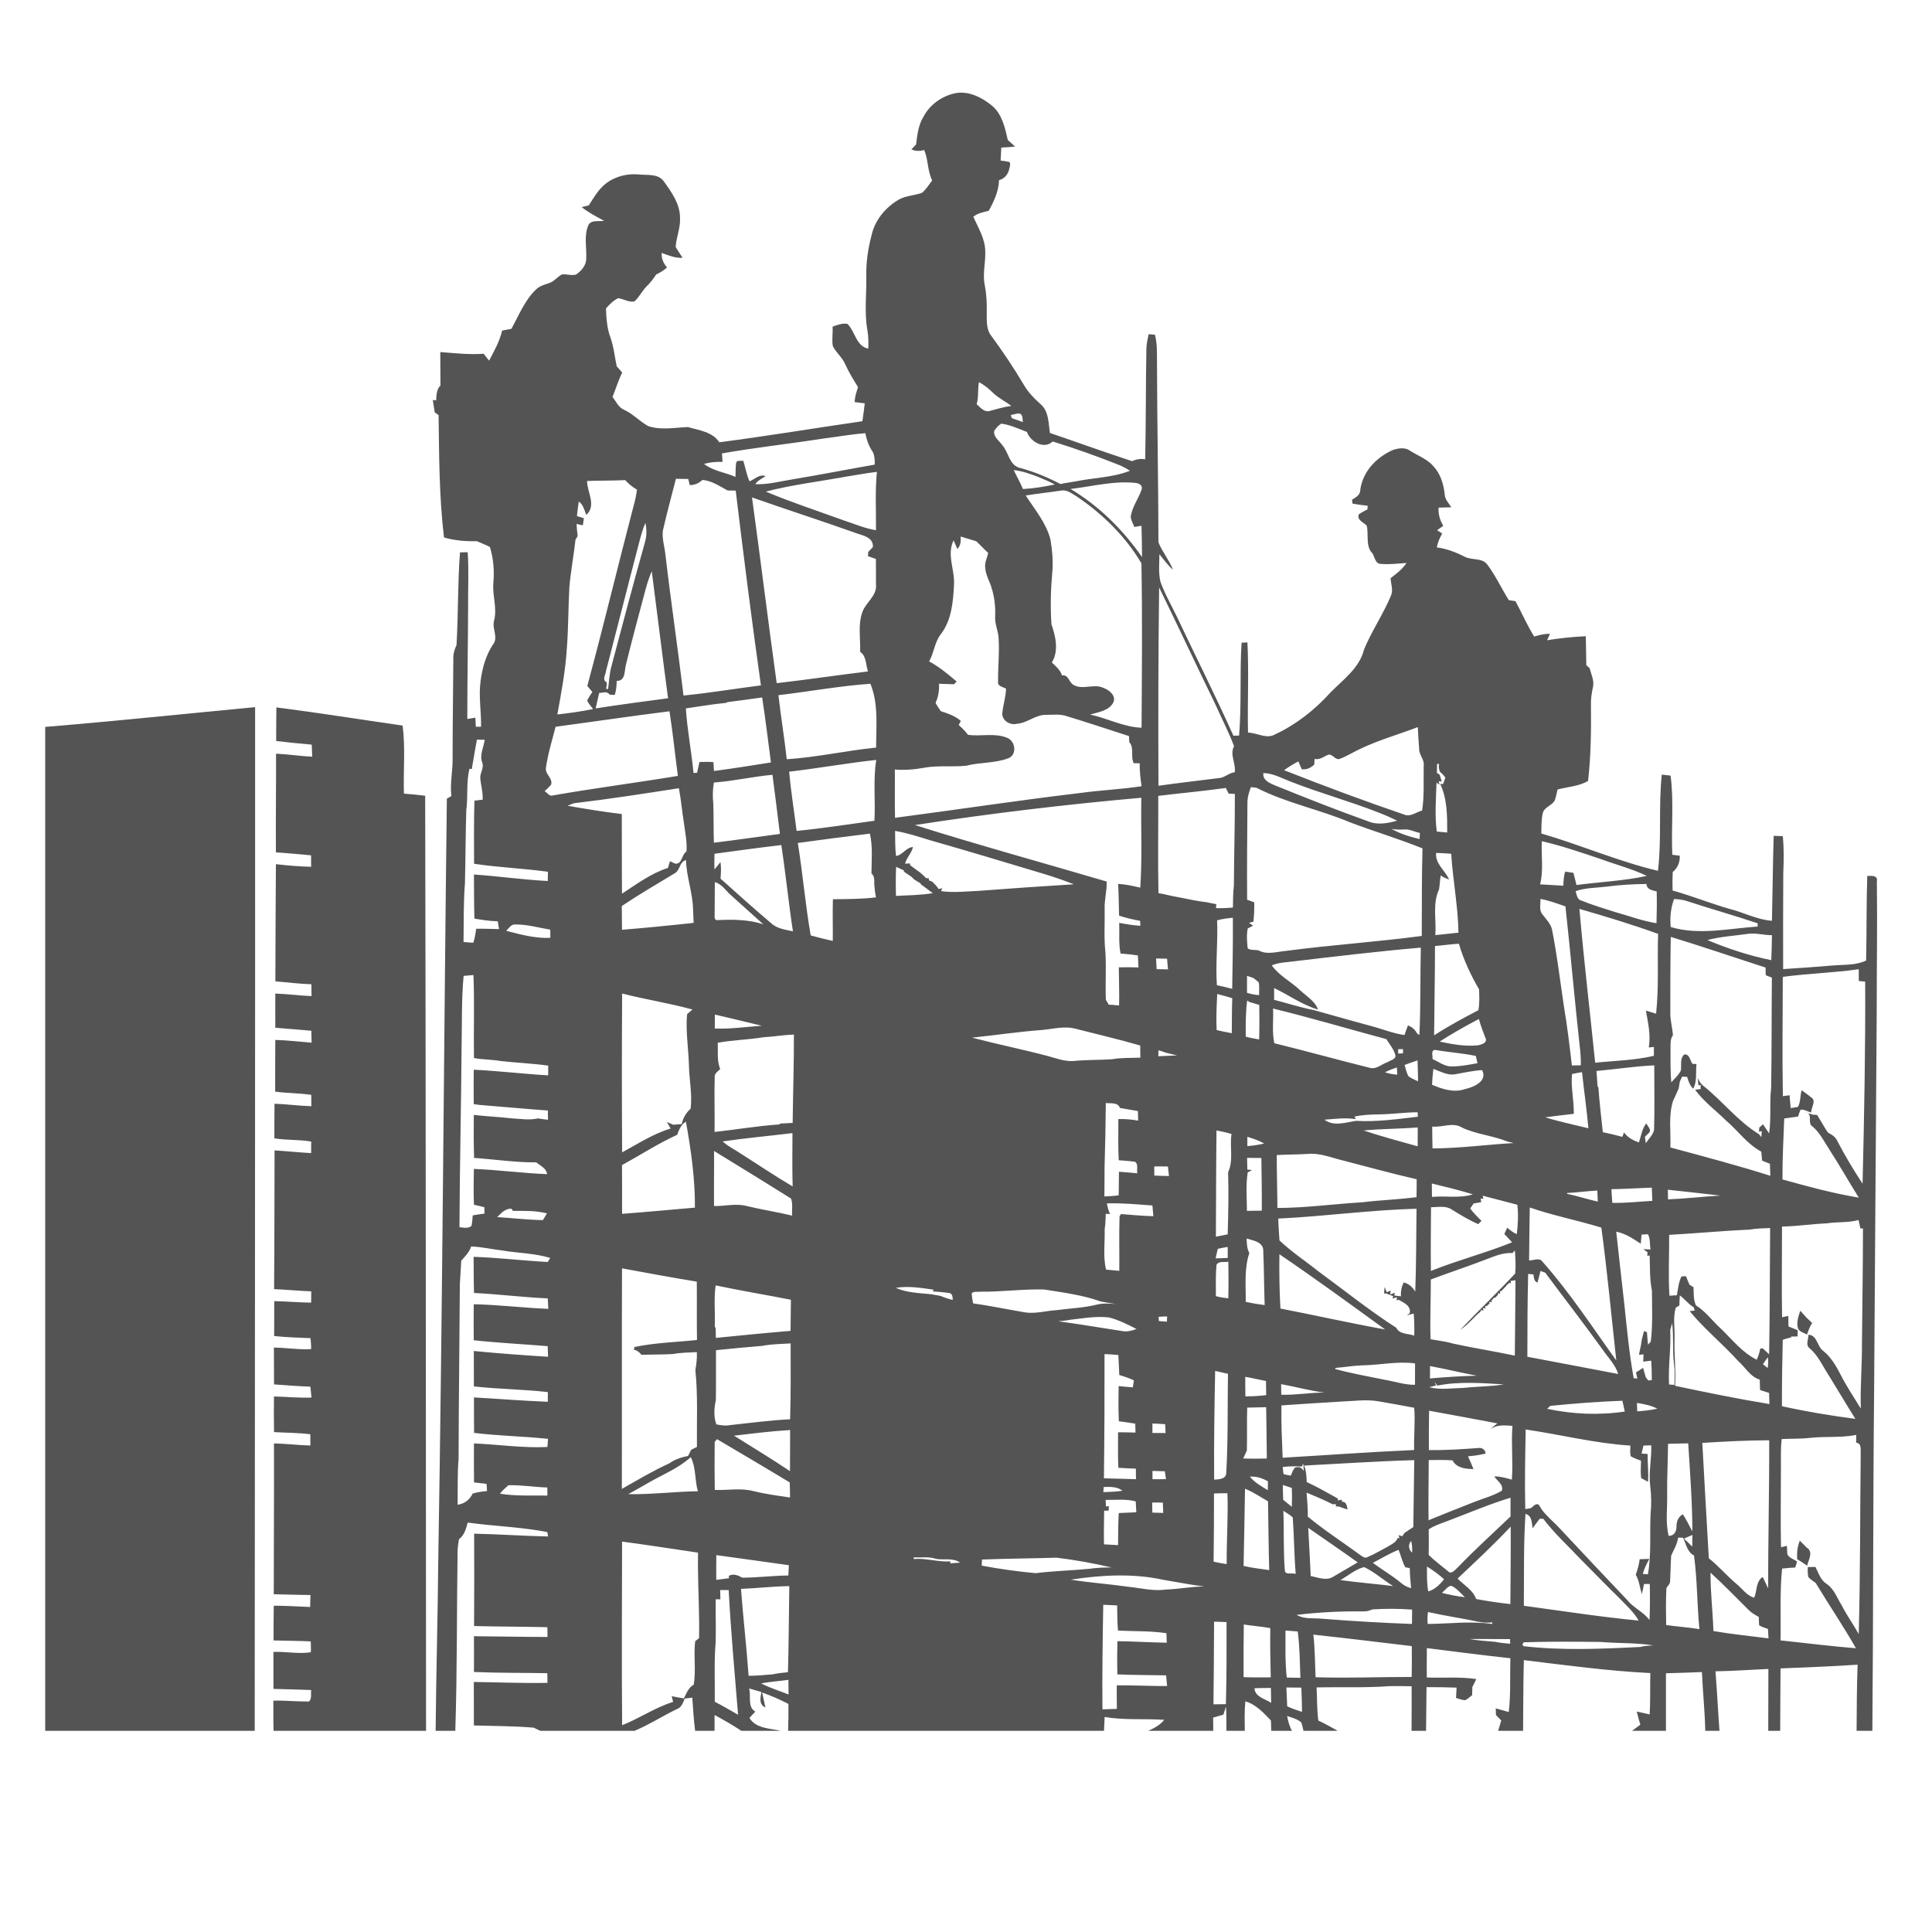
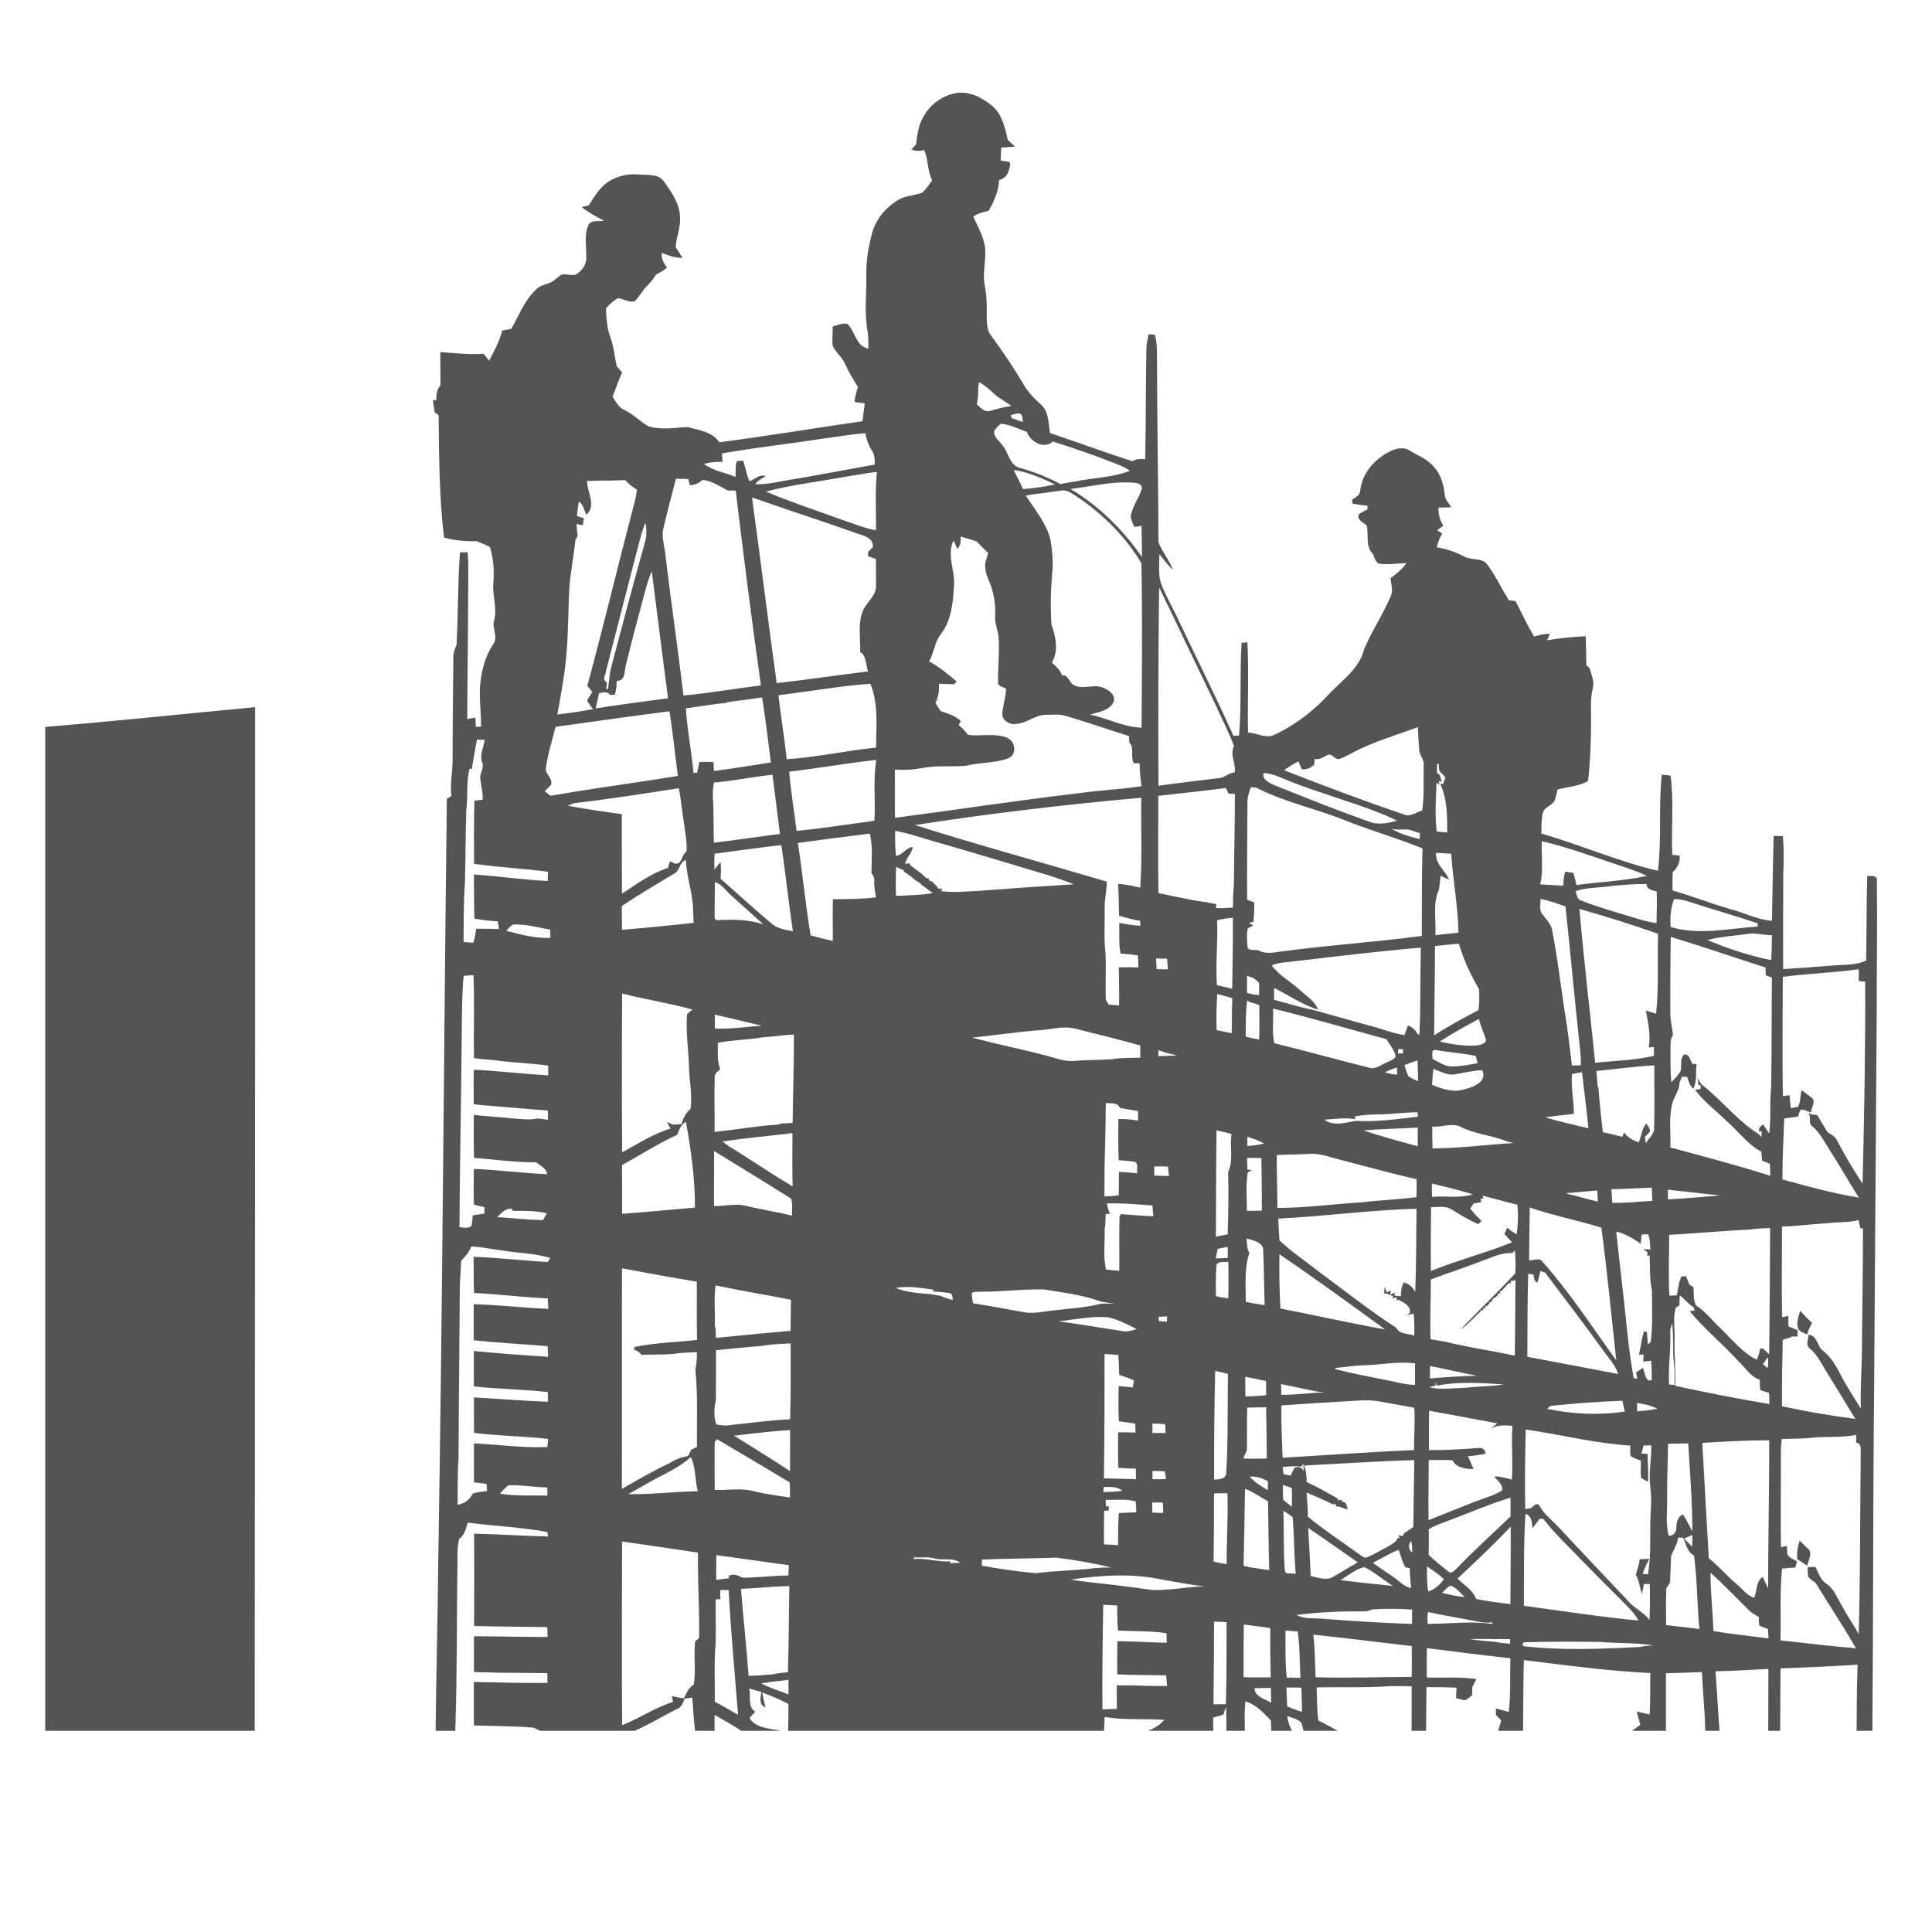
<svg xmlns="http://www.w3.org/2000/svg" version="1.2" preserveAspectRatio="xMidYMid meet" height="150" viewBox="0 0 112.5 112.5" zoomAndPan="magnify" width="150">
  <defs>
    <clipPath id="35b4ecd101">
-       <path d="M 25 5.273 L 109.406 5.273 L 109.406 100.848 L 25 100.848 Z M 25 5.273" />
+       <path d="M 25 5.273 L 109.406 5.273 L 109.406 100.848 L 25 100.848 Z " />
    </clipPath>
    <clipPath id="1a6ad0ab0a">
      <path d="M 2.633 41 L 15 41 L 15 100.848 L 2.633 100.848 Z M 2.633 41" />
    </clipPath>
    <clipPath id="7edec14828">
      <path d="M 15 41 L 25 41 L 25 100.848 L 15 100.848 Z M 15 41" />
    </clipPath>
  </defs>
  <g id="c64c21d9a1">
    <g clip-path="url(#35b4ecd101)" clip-rule="nonzero">
      <path d="M 53.777 6.793 C 54.148 6.086 54.855 5.586 55.633 5.426 C 56.414 5.281 57.172 5.672 57.762 6.152 C 58.355 6.645 58.52 7.438 58.684 8.152 C 58.824 8.277 58.969 8.406 59.109 8.535 C 58.84 8.562 58.57 8.582 58.305 8.594 C 58.293 8.848 58.281 9.098 58.266 9.348 C 58.441 9.371 58.613 9.395 58.789 9.434 C 58.867 9.602 58.773 9.777 58.738 9.949 C 58.645 10.219 58.453 10.414 58.172 10.492 C 58.16 11.125 57.875 11.727 57.574 12.273 C 57.262 12.355 56.934 12.41 56.676 12.621 C 56.965 13.273 57.371 13.914 57.371 14.648 C 57.395 15.305 57.203 15.961 57.344 16.613 C 57.445 17.141 57.473 17.68 57.457 18.215 C 57.465 18.672 57.418 19.184 57.727 19.562 C 58.391 20.465 59.016 21.398 59.59 22.363 C 59.848 22.82 60.211 23.195 60.602 23.543 C 61.078 23.957 61.047 24.637 61.137 25.211 C 62.734 25.754 64.324 26.332 65.926 26.855 C 66.16 26.738 66.418 26.699 66.684 26.746 C 66.73 24.594 66.715 22.441 66.754 20.293 C 66.762 20.008 66.828 19.734 66.883 19.461 C 66.973 19.469 67.16 19.48 67.25 19.488 C 67.387 19.992 67.367 20.52 67.371 21.035 C 67.379 24.551 67.449 28.066 67.457 31.582 C 67.68 32.137 68.082 32.613 68.305 33.176 C 67.996 32.914 67.766 32.582 67.512 32.273 C 67.512 32.809 67.445 33.355 67.574 33.879 C 67.832 34.605 68.227 35.27 68.555 35.961 C 69.637 38.258 70.785 40.523 71.82 42.84 C 71.902 42.84 72.066 42.836 72.152 42.832 C 72.301 41.035 72.184 39.227 72.297 37.426 C 72.41 37.418 72.523 37.414 72.637 37.406 C 72.727 39.156 72.633 40.91 72.672 42.66 C 73.207 42.668 73.75 43.062 74.266 42.754 C 75.492 42.18 76.578 41.32 77.48 40.316 C 78.223 39.566 79.168 38.891 79.43 37.812 C 79.875 36.742 80.539 35.773 80.988 34.703 C 81.145 34.371 80.992 34.012 80.973 33.668 C 81.312 33.41 81.66 33.148 81.898 32.781 C 81.402 32.816 80.906 32.879 80.41 32.836 C 80.09 32.836 80.051 32.457 79.93 32.238 C 79.496 31.812 79.711 31.148 79.586 30.613 C 79.41 30.41 78.996 30.293 79.121 29.953 C 79.277 29.836 79.457 29.75 79.629 29.66 C 79.629 29.605 79.637 29.504 79.637 29.449 C 79.344 29.418 79.051 29.379 78.758 29.328 C 78.75 29.273 78.734 29.156 78.727 29.098 C 78.957 28.961 79.219 28.816 79.211 28.508 C 79.359 27.426 80.191 26.586 81.164 26.18 C 81.457 26.098 81.809 26.047 82.078 26.227 C 82.551 26.535 83.113 26.723 83.484 27.168 C 83.887 27.605 84.059 28.195 84.125 28.773 C 84.129 29.078 84.359 29.297 84.512 29.539 C 84.262 29.547 84.016 29.551 83.766 29.559 C 83.746 29.934 83.844 30.297 84.043 30.617 C 83.922 30.703 83.801 30.789 83.68 30.875 C 83.754 30.922 83.902 31.02 83.98 31.066 C 83.832 31.32 83.719 31.59 83.664 31.875 C 84.23 31.949 84.766 32.152 85.273 32.41 C 85.691 32.641 86.301 32.457 86.609 32.879 C 87.094 33.527 87.43 34.266 87.859 34.949 C 87.988 34.969 88.117 34.984 88.246 35.004 C 88.613 35.688 88.922 36.406 89.336 37.066 C 89.633 36.977 89.938 36.898 90.254 36.91 C 90.195 37.035 90.141 37.156 90.086 37.281 C 90.828 37.16 91.586 37.082 92.34 37.047 C 92.355 37.609 92.359 38.172 92.371 38.734 C 92.418 38.777 92.516 38.867 92.566 38.91 C 92.652 39.277 92.852 39.641 92.754 40.027 C 92.684 40.359 92.629 40.695 92.641 41.035 C 92.656 42.516 92.641 44.004 92.473 45.473 C 91.934 45.793 91.289 45.812 90.695 45.973 C 90.645 46.188 90.605 46.41 90.527 46.617 C 90.363 46.918 89.922 46.992 89.836 47.348 C 89.746 47.734 89.762 48.137 89.75 48.535 C 92.031 49.195 94.227 50.16 96.543 50.707 C 96.766 48.848 96.566 46.965 96.766 45.105 C 96.938 45.121 97.105 45.145 97.277 45.164 C 97.48 46.691 97.305 48.238 97.379 49.773 C 97.523 49.789 97.668 49.809 97.812 49.828 C 97.832 50.199 97.688 50.539 97.402 50.781 C 97.383 51.141 97.383 51.496 97.395 51.855 C 98.508 52.164 99.578 52.598 100.688 52.918 C 101.527 53.125 102.309 53.555 103.18 53.617 C 103.219 51.969 103.23 50.32 103.281 48.672 C 103.457 48.676 103.637 48.68 103.812 48.688 C 103.883 49.406 103.871 50.129 103.84 50.852 C 103.832 52.711 103.824 54.57 103.832 56.43 C 104.816 56.367 105.805 56.301 106.789 56.215 C 107.418 56.164 108.078 56.215 108.664 55.93 C 108.699 54.289 108.676 52.648 108.73 51.008 C 108.973 51.004 109.363 50.949 109.289 51.328 C 109.324 53.867 109.277 56.406 109.281 58.949 C 109.223 66.309 109.184 73.672 109.129 81.031 C 109.062 87.613 109.086 94.199 109.027 100.785 L 108.109 100.785 C 108.117 99.5 108.121 98.215 108.168 96.934 C 106.676 97.035 105.176 97.09 103.68 97.152 C 103.668 98.363 103.668 99.574 103.66 100.785 L 102.965 100.785 C 102.965 99.582 102.969 98.383 102.973 97.184 C 101.945 97.227 100.918 97.305 99.891 97.32 C 99.984 98.473 100.039 99.629 100.125 100.785 L 99.297 100.785 C 99.273 99.641 99.152 98.504 99.102 97.363 C 98.402 97.391 97.703 97.418 97.008 97.434 C 97.008 98.551 97.008 99.664 97.008 100.785 L 95.035 100.785 C 95.195 100.664 95.352 100.547 95.516 100.43 C 95.445 100.176 95.367 99.918 95.305 99.664 C 95.555 99.715 95.809 99.77 96.059 99.832 C 96.109 99.027 96.078 98.223 96.098 97.422 C 93.633 97.301 91.184 96.965 88.734 96.668 C 88.695 98.039 88.703 99.41 88.688 100.785 L 87.234 100.785 C 87.301 100.582 87.359 100.383 87.418 100.18 C 87.312 100.074 87.211 99.969 87.109 99.867 C 87.105 99.734 87.102 99.605 87.098 99.477 C 87.348 99.551 87.602 99.621 87.855 99.691 C 87.977 98.652 87.918 97.602 87.949 96.559 C 86.324 96.383 84.703 96.172 83.086 95.969 C 83.078 96.539 83.078 97.109 83.082 97.68 C 84.043 97.719 85.012 97.625 85.965 97.773 C 85.891 97.93 85.812 98.086 85.734 98.242 C 85.727 98.395 85.723 98.551 85.723 98.707 C 85.586 98.812 85.465 98.945 85.301 99.004 C 85.121 98.988 84.953 98.922 84.785 98.871 C 84.793 98.668 84.805 98.469 84.816 98.27 C 84.23 98.246 83.648 98.242 83.066 98.242 C 83.059 99.09 83.051 99.938 83.039 100.785 L 82.195 100.785 C 82.195 99.918 82.207 99.055 82.199 98.191 C 81.77 98.18 81.34 98.176 80.91 98.184 C 79.496 98.289 78.078 98.227 76.664 98.258 C 76.699 98.898 76.68 99.547 76.766 100.188 C 77.152 100.367 77.523 100.578 77.898 100.785 L 75.902 100.785 C 75.859 100.617 75.832 100.449 75.77 100.293 C 75.539 100.09 75.23 100.023 74.949 99.922 C 75.004 100.219 75.078 100.52 75.234 100.785 L 74.023 100.785 C 74.016 100.578 74.023 100.375 74 100.176 C 73.57 99.734 73.129 99.242 72.516 99.07 C 72.461 99.641 72.477 100.211 72.484 100.785 L 71.414 100.785 C 71.414 100.312 71.414 99.844 71.391 99.379 C 71.336 99.531 71.289 99.688 71.238 99.844 C 71.039 99.902 70.84 99.957 70.641 100.016 C 70.645 100.27 70.645 100.527 70.648 100.785 L 66.863 100.785 C 67.211 100.629 67.555 100.449 67.793 100.145 C 66.637 100.066 65.473 100.176 64.324 99.98 C 64.309 100.246 64.297 100.516 64.285 100.785 L 45.891 100.785 C 45.91 100.262 45.914 99.742 45.91 99.219 C 45.414 98.965 44.906 98.738 44.379 98.555 C 44.441 98.844 44.508 99.129 44.57 99.422 C 44.168 99.254 44.285 98.848 44.336 98.527 C 44.098 98.453 43.859 98.387 43.621 98.32 C 43.75 98.766 43.504 99.391 43.984 99.668 C 43.867 99.785 43.754 99.91 43.641 100.035 C 44.02 100.66 44.828 100.637 45.461 100.785 L 43.168 100.785 C 42.664 100.449 42.141 100.152 41.609 99.863 C 41.605 100.168 41.605 100.477 41.609 100.785 L 40.477 100.785 C 40.391 100.141 40.363 99.496 40.312 98.852 C 40.164 98.867 40.016 98.887 39.871 98.906 C 39.77 99.141 39.688 99.43 39.414 99.52 C 38.582 99.922 37.805 100.426 36.953 100.785 L 31.469 100.785 C 31.336 100.727 31.207 100.668 31.082 100.602 C 29.922 100.504 28.758 100.508 27.594 100.473 C 27.59 99.629 27.59 98.785 27.59 97.941 C 29.02 97.957 30.449 98.023 31.879 97.992 C 31.875 97.801 31.875 97.613 31.871 97.43 C 30.445 97.402 29.02 97.422 27.598 97.359 C 27.598 96.664 27.605 95.969 27.598 95.277 C 29.027 95.285 30.453 95.32 31.883 95.32 C 31.879 95.129 31.875 94.941 31.871 94.75 C 30.449 94.719 29.027 94.719 27.605 94.684 C 27.613 92.891 27.621 91.098 27.609 89.305 C 29.047 89.336 30.48 89.438 31.918 89.469 C 31.906 89.402 31.879 89.273 31.867 89.211 C 30.34 88.914 28.777 88.871 27.234 88.66 C 27.137 89.016 27.043 89.395 26.727 89.629 C 26.684 89.867 26.648 90.109 26.645 90.355 C 26.594 93.832 26.625 97.309 26.512 100.785 L 25.367 100.785 C 25.395 97.469 25.492 94.156 25.52 90.844 C 25.77 76.066 25.84 61.285 26.02 46.504 C 26.086 46.465 26.219 46.391 26.285 46.355 C 26.191 45.602 26.375 44.859 26.355 44.105 C 26.355 42.184 26.387 40.258 26.398 38.336 C 26.387 38.066 26.469 37.805 26.582 37.566 C 26.688 35.77 26.648 33.961 26.785 32.164 C 26.934 32.16 27.086 32.16 27.234 32.156 C 27.305 33.191 27.25 34.23 27.258 35.27 C 27.25 37.469 27.211 39.668 27.211 41.867 C 27.367 41.84 27.523 41.816 27.68 41.789 C 27.688 41.965 27.699 42.141 27.707 42.32 C 27.785 42.32 27.938 42.316 28.012 42.316 C 28.027 41.418 27.859 40.52 27.988 39.625 C 28.086 38.891 28.293 38.152 28.707 37.531 C 29.039 37.117 28.629 36.59 28.773 36.125 C 28.961 35.391 28.656 34.656 28.73 33.914 C 28.789 33.223 28.734 32.516 28.527 31.852 C 28.285 31.719 28.02 31.629 27.766 31.512 C 27.121 31.531 26.477 31.477 25.855 31.297 C 25.57 28.934 25.57 26.547 25.539 24.172 C 25.48 24.133 25.371 24.047 25.312 24.008 C 25.277 23.766 25.242 23.527 25.203 23.289 C 25.254 23.297 25.352 23.309 25.398 23.316 C 25.414 23.012 25.414 22.68 25.648 22.445 C 25.648 21.797 25.641 21.148 25.637 20.5 C 26.477 20.562 27.316 20.664 28.16 20.598 C 28.266 20.734 28.371 20.867 28.48 21 C 28.777 20.438 29.094 19.875 29.238 19.25 C 29.418 19.215 29.598 19.184 29.777 19.148 C 30.215 18.363 30.551 17.484 31.215 16.855 C 31.41 16.656 31.688 16.582 31.941 16.496 C 32.246 16.41 32.441 16.137 32.707 15.984 C 32.984 15.938 33.27 16.066 33.539 15.988 C 33.859 15.777 34.148 15.438 34.137 15.031 C 34.164 14.402 34 13.742 34.25 13.137 C 34.402 12.773 34.871 12.918 35.176 12.855 C 34.727 12.617 34.27 12.379 33.871 12.059 C 33.977 12.035 34.184 11.984 34.285 11.961 C 34.566 11.516 34.836 11.047 35.25 10.711 C 35.801 10.27 36.527 10.09 37.223 10.16 C 37.707 10.211 38.301 10.102 38.641 10.543 C 39.098 11.18 39.602 11.871 39.598 12.691 C 39.629 13.27 39.379 13.812 39.344 14.379 C 39.465 14.598 39.617 14.797 39.746 15.012 C 39.316 15.035 38.922 14.871 38.531 14.727 C 38.504 15.051 38.633 15.336 38.844 15.574 C 38.652 15.746 38.438 15.875 38.211 15.98 C 38.051 16.23 37.867 16.469 37.652 16.676 C 37.387 16.941 37.227 17.297 36.945 17.551 C 36.613 17.617 36.316 17.406 35.996 17.363 C 35.715 17.496 35.488 17.73 35.285 17.961 C 35.305 18.527 35.344 19.105 35.543 19.645 C 35.738 20.188 35.793 20.766 35.91 21.328 C 36.02 21.445 36.125 21.57 36.23 21.695 C 36.004 22.148 35.859 22.641 35.668 23.109 C 35.871 23.379 36.016 23.73 36.348 23.867 C 36.867 24.102 37.25 24.543 37.746 24.812 C 38.492 25.062 39.285 24.898 40.051 24.867 C 40.699 25.055 41.484 25.141 41.887 25.754 C 44.672 25.391 47.441 24.93 50.219 24.527 C 50.27 24.18 50.312 23.836 50.355 23.488 C 50.16 23.465 49.965 23.441 49.77 23.414 C 49.766 23.109 49.879 22.824 49.961 22.539 C 49.691 22.102 49.422 21.668 49.211 21.199 C 49.043 20.805 48.684 20.535 48.496 20.156 C 48.43 19.781 48.508 19.398 48.48 19.02 C 48.758 18.926 49.043 18.805 49.344 18.859 C 49.801 19.301 49.844 20.16 50.559 20.301 C 50.578 19.93 50.566 19.562 50.504 19.199 C 50.328 18.184 50.461 17.152 50.445 16.129 C 50.422 15.301 50.543 14.473 50.758 13.672 C 50.957 12.793 51.582 12.059 52.352 11.613 C 52.762 11.391 53.25 11.383 53.684 11.23 C 53.93 11.027 54.094 10.75 54.281 10.504 C 54 9.949 54.059 9.305 53.816 8.734 C 53.562 8.809 53.309 8.809 53.07 8.699 C 53.137 8.625 53.273 8.48 53.344 8.41 C 53.414 7.855 53.473 7.277 53.777 6.793 M 57.004 22.254 C 56.922 22.676 56.996 23.117 56.871 23.535 C 57.074 23.715 57.285 23.992 57.59 23.941 C 58.02 23.824 58.445 23.695 58.887 23.637 C 58.547 23.371 58.148 23.188 57.836 22.887 C 57.586 22.645 57.316 22.41 57.004 22.254 M 58.859 24.168 C 58.875 24.215 58.902 24.305 58.914 24.348 C 59.129 24.426 59.348 24.504 59.562 24.578 C 59.531 24.402 59.582 24.148 59.363 24.078 C 59.191 24.066 59.027 24.137 58.859 24.168 M 57.898 25.082 C 57.82 25.441 58.188 25.656 58.363 25.922 C 58.738 26.336 58.758 27.074 59.375 27.242 C 60.203 27.457 60.992 27.793 61.75 28.184 C 62.043 28.121 62.34 28.082 62.637 28.031 C 63.688 27.812 64.793 27.812 65.801 27.41 C 65.602 27.293 65.402 27.172 65.188 27.086 C 63.91 26.574 62.613 26.117 61.301 25.707 C 60.793 26.188 60 25.723 59.797 25.152 C 59.309 24.965 58.824 24.738 58.309 24.668 C 58.137 24.766 58.008 24.918 57.898 25.082 M 47.898 25.543 C 45.949 25.848 43.984 26.059 42.039 26.402 C 42.051 26.566 42.062 26.73 42.074 26.895 C 41.707 26.883 41.344 26.914 40.992 27.012 C 41.516 27.426 42.223 27.504 42.828 27.77 C 42.84 27.484 42.824 27.199 42.871 26.922 C 42.945 26.777 43.152 26.863 43.281 26.824 C 43.402 27.223 43.473 27.641 43.641 28.027 C 43.957 27.91 44.215 27.59 44.582 27.723 C 44.371 27.867 44.125 27.973 43.98 28.195 C 44.73 28.223 45.457 28.02 46.188 27.906 C 47.773 27.641 49.352 27.332 50.934 27.055 C 50.941 26.812 50.934 26.562 50.832 26.332 C 50.602 26.004 50.461 25.621 50.391 25.227 C 49.555 25.285 48.73 25.441 47.898 25.543 M 59.027 27.371 C 59.203 27.742 59.41 28.098 59.566 28.477 C 60.191 28.441 60.812 28.34 61.426 28.211 C 61.105 28.043 60.773 27.902 60.441 27.766 C 59.984 27.59 59.516 27.426 59.027 27.371 M 49.246 27.758 C 47.695 28.043 46.121 28.227 44.594 28.625 C 46.07 29.246 47.598 29.746 49.105 30.293 C 49.734 30.5 50.352 30.766 51.008 30.875 C 51.02 29.742 50.949 28.605 51.062 27.477 C 50.453 27.547 49.852 27.664 49.246 27.758 M 39.359 27.879 C 39.105 28.887 38.824 29.891 38.598 30.906 C 38.543 31.371 38.699 31.832 38.746 32.289 C 39.066 35.031 39.473 37.762 39.801 40.5 C 41.309 40.355 42.805 40.098 44.309 39.91 C 43.773 36.133 43.297 32.352 42.84 28.566 C 42.684 28.566 42.527 28.562 42.375 28.562 C 41.898 28.32 41.453 27.984 40.898 27.949 C 40.695 28.141 40.445 28.25 40.164 28.246 C 40.141 28.156 40.102 27.98 40.078 27.891 C 39.84 27.883 39.598 27.879 39.359 27.879 M 34.184 28.008 C 34.188 28.656 34.75 29.441 34.137 29.984 C 34.027 29.707 33.965 29.387 33.703 29.203 C 33.656 29.484 33.629 29.77 33.594 30.051 C 33.73 30.09 33.863 30.133 34 30.176 C 33.98 30.312 33.957 30.449 33.938 30.59 C 33.848 30.57 33.664 30.527 33.574 30.508 C 33.586 30.746 33.605 30.98 33.637 31.215 C 33.605 31.266 33.543 31.367 33.512 31.422 C 33.41 32.336 33.238 33.246 33.156 34.164 C 33.086 35.352 33.102 36.547 33.008 37.738 C 32.93 39.039 32.688 40.324 32.453 41.605 C 33.152 41.523 33.848 41.43 34.535 41.289 C 34.418 41.121 34.262 40.977 34.191 40.785 C 34.277 40.613 34.391 40.457 34.492 40.293 C 34.395 40.176 34.297 40.059 34.199 39.941 C 35.148 36.43 35.996 32.887 36.918 29.367 C 36.996 29.086 37.055 28.801 37.09 28.512 C 36.828 28.367 36.605 28.172 36.406 27.957 C 35.668 27.996 34.922 27.977 34.184 28.008 M 62.34 28.473 C 64.004 29.465 65.395 30.855 66.5 32.438 C 66.5 31.828 66.484 31.223 66.469 30.617 C 66.328 30.641 66.191 30.66 66.051 30.684 C 65.98 30.492 65.875 30.316 65.84 30.117 C 65.906 29.535 66.285 29.059 66.473 28.516 C 66.547 28.281 66.383 28.18 66.188 28.129 C 64.895 27.973 63.621 28.324 62.34 28.473 M 59.727 28.852 C 60.258 29.672 60.922 30.449 61.168 31.418 C 61.277 32.078 61.34 32.758 61.266 33.426 C 61.18 34.398 61.16 35.383 61.227 36.355 C 61.469 37.066 61.664 37.887 61.25 38.578 C 61.484 38.797 61.742 39.012 61.84 39.332 C 62.23 39.258 62.238 39.762 62.535 39.895 C 63.062 40.184 63.699 39.797 64.242 40.051 C 64.582 40.172 65.008 40.5 64.828 40.906 C 64.574 41.398 63.953 41.461 63.477 41.609 C 64.488 41.824 65.43 42.34 66.473 42.375 C 66.492 39.184 66.523 35.992 66.465 32.801 C 65.543 31.242 64.211 29.93 62.715 28.922 C 62.426 28.75 62.125 28.488 61.766 28.57 C 61.09 28.672 60.406 28.742 59.727 28.852 M 43.789 28.965 C 44.285 32.566 44.727 36.18 45.227 39.781 C 47.004 39.578 48.77 39.312 50.543 39.098 C 50.406 38.719 50.461 38.199 50.086 37.957 C 50.113 37.18 49.945 36.371 50.223 35.621 C 50.43 35.062 51.078 34.684 51.008 34.035 C 51.016 33.535 51 33.043 51.004 32.547 C 50.848 32.492 50.695 32.441 50.543 32.387 C 50.547 32.324 50.551 32.203 50.555 32.141 C 50.645 32.043 50.738 31.949 50.828 31.855 C 50.867 31.254 50.195 31.18 49.77 31.016 C 47.785 30.309 45.777 29.664 43.789 28.965 M 37.582 30.445 C 37.406 30.852 37.297 31.277 37.188 31.703 C 36.543 34.164 35.926 36.625 35.285 39.082 C 35.273 39.27 35.074 39.539 35.262 39.684 L 35.328 39.738 C 35.332 39.777 35.336 39.855 35.336 39.895 C 35.305 39.973 35.254 40.211 35.41 40.102 C 35.469 39.68 35.484 39.25 35.594 38.836 C 36.234 36.422 36.871 34.008 37.547 31.605 C 37.66 31.227 37.664 30.828 37.582 30.445 M 55.938 31.242 C 55.953 31.5 55.949 31.77 55.746 31.961 C 55.672 31.793 55.598 31.629 55.527 31.465 C 55.117 32.297 55.602 33.172 55.551 34.039 C 55.504 35.023 55.418 36.09 54.801 36.906 C 54.418 37.371 54.398 38.004 54.102 38.512 C 54.688 38.828 55.199 39.254 55.707 39.684 C 55.668 39.723 55.586 39.805 55.547 39.844 C 55.254 39.832 54.965 39.824 54.676 39.816 C 54.703 40.199 54.641 40.578 54.477 40.926 C 54.559 41.098 54.68 41.254 54.785 41.414 C 55.195 41.543 55.625 41.691 55.949 41.98 C 55.922 42.039 55.855 42.16 55.824 42.219 C 56.027 42.387 56.207 42.582 56.367 42.789 C 57.121 42.895 57.922 42.664 58.641 42.961 C 59.129 43.145 59.238 43.945 58.719 44.152 C 57.934 44.453 57.066 44.379 56.254 44.59 C 55.441 44.668 54.613 44.559 53.805 44.707 C 53.242 44.812 52.672 44.855 52.105 44.809 C 52.117 45.746 52.094 46.684 52.117 47.621 C 55.703 47.152 59.277 46.605 62.867 46.18 C 64.066 46.012 65.277 45.965 66.473 45.781 C 66.406 45.336 66.359 44.891 66.363 44.445 C 66.277 44.445 66.102 44.441 66.016 44.441 C 65.816 44.059 66.066 43.535 65.758 43.223 C 65.75 43.102 65.746 42.98 65.742 42.863 C 64.496 42.457 63.254 42.047 62.004 41.668 C 61.648 41.578 61.281 41.625 60.922 41.625 C 60.297 41.609 59.816 42.109 59.199 42.148 C 58.816 42.242 58.34 41.961 58.363 41.535 C 58.41 41.055 58.566 40.59 58.582 40.105 C 58.41 39.992 58.074 39.973 58.117 39.695 C 58.105 38.875 58.203 38.059 58.152 37.238 C 58.152 36.773 57.91 36.344 57.949 35.875 C 57.969 35.34 57.914 34.805 57.758 34.293 C 57.648 33.875 57.395 33.504 57.371 33.066 C 57.324 32.762 57.48 32.488 57.543 32.199 C 57.301 31.984 57.09 31.738 56.852 31.52 C 56.551 31.418 56.238 31.34 55.938 31.242 M 37.953 33.266 C 37.809 33.594 37.695 33.934 37.602 34.281 C 37.207 35.754 36.812 37.23 36.445 38.715 C 36.352 39.066 36.434 39.66 35.91 39.648 C 35.906 39.922 35.883 40.203 35.797 40.465 C 35.723 40.461 35.578 40.453 35.508 40.449 L 35.434 40.379 C 35.277 40.246 35.066 40.355 34.891 40.348 C 34.82 40.648 34.754 40.949 34.684 41.25 C 36.086 41.035 37.496 40.84 38.902 40.66 C 38.57 38.199 38.273 35.73 37.953 33.266 M 67.496 34.207 C 67.445 38.055 67.441 41.906 67.457 45.754 C 68.625 45.59 69.793 45.457 70.965 45.309 C 71.309 45.297 71.551 45 71.898 44.969 C 71.98 44.449 71.59 43.945 71.859 43.453 C 71.543 42.609 71.125 41.812 70.758 40.988 C 69.66 38.73 68.598 36.461 67.496 34.207 M 45.328 40.48 C 45.469 41.727 45.676 42.965 45.812 44.211 C 47.559 44.098 49.277 43.707 51.016 43.531 C 51.016 42.285 51.164 41 50.684 39.816 C 48.891 39.941 47.117 40.27 45.328 40.48 M 42.344 40.887 L 42.277 40.93 C 41.492 41 40.719 41.141 39.938 41.25 C 40.016 42.508 40.266 43.75 40.383 45.008 C 40.434 45.004 40.539 45.004 40.59 45 C 40.633 44.793 40.68 44.582 40.73 44.371 C 41 44.359 41.273 44.359 41.543 44.379 C 41.555 44.547 41.566 44.719 41.574 44.895 C 42.684 44.75 43.789 44.57 44.891 44.398 C 44.727 43.137 44.574 41.871 44.379 40.613 C 43.703 40.711 43.023 40.797 42.344 40.887 M 32.352 42.32 C 32.148 43.117 31.902 43.902 31.789 44.715 C 31.727 45.082 32.207 45.312 32.09 45.691 C 31.98 45.832 31.84 45.945 31.715 46.07 C 31.867 46.156 31.996 46.395 32.203 46.316 C 34.617 45.891 37.055 45.582 39.473 45.18 C 39.305 43.926 39.18 42.668 38.984 41.418 C 36.77 41.695 34.562 42.023 32.352 42.32 M 78.719 43.855 C 78.473 43.98 78.23 44.117 77.969 44.203 C 77.723 44.234 77.598 43.898 77.348 43.945 C 77.086 44.051 76.848 44.266 76.547 44.191 C 76.543 44.273 76.535 44.434 76.531 44.516 C 76.332 44.715 76.086 44.828 75.801 44.793 C 75.73 44.641 75.668 44.488 75.605 44.336 C 75.316 44.488 75.035 44.656 74.77 44.848 C 77.113 45.773 79.477 46.652 81.859 47.465 C 82.191 47.535 82.492 47.277 82.809 47.199 C 82.945 46.34 82.883 45.465 82.902 44.598 C 82.957 44.23 82.629 43.965 82.637 43.605 C 82.602 43.184 82.578 42.762 82.559 42.34 C 81.273 42.828 79.93 43.191 78.719 43.855 M 27.77 43.07 C 27.676 43.605 27.578 44.137 27.488 44.676 L 27.48 44.781 L 27.34 44.762 C 27.137 45.551 27.262 46.371 27.152 47.172 C 27.109 48.586 27.109 50.004 27.074 51.422 C 26.984 52.562 27.008 53.707 26.992 54.852 C 27.184 54.867 27.371 54.887 27.562 54.895 C 27.648 54.633 27.688 54.355 27.73 54.082 C 28.176 54.07 28.617 54.094 29.059 54.102 C 29.031 53.949 29.008 53.797 28.984 53.645 C 28.523 53.637 28.074 53.566 27.625 53.492 C 27.598 52.637 27.605 51.777 27.598 50.922 C 29.031 51.02 30.457 51.227 31.895 51.301 C 31.895 51.168 31.902 50.895 31.906 50.762 C 30.477 50.566 29.031 50.512 27.605 50.297 C 27.602 49.07 27.59 47.844 27.625 46.621 C 27.785 46.602 27.941 46.582 28.105 46.566 C 28.129 46.145 28.008 45.742 27.965 45.328 C 27.941 45.008 28.199 44.719 28.082 44.406 C 27.906 43.957 28.168 43.52 28.223 43.078 C 28.109 43.078 27.883 43.074 27.77 43.07 M 45.953 44.934 C 46.055 46.09 46.242 47.234 46.387 48.383 C 47.902 48.238 49.406 47.996 50.918 47.793 C 50.984 46.613 50.836 45.422 51.023 44.25 C 49.328 44.434 47.648 44.738 45.953 44.934 M 83.68 44.48 C 83.676 44.656 83.672 44.828 83.672 45.004 C 83.711 45.031 83.793 45.086 83.832 45.113 C 83.863 45.211 83.922 45.41 83.953 45.508 L 83.77 45.496 L 83.824 45.691 L 83.648 45.578 C 83.617 46.527 83.539 47.477 83.664 48.422 C 83.867 48.441 84.066 48.457 84.27 48.477 C 84.273 47.52 84.277 46.527 83.863 45.645 L 84.027 45.656 C 84.062 45.562 84.129 45.379 84.164 45.285 C 84.078 45.156 83.98 45.043 83.855 44.953 C 83.785 44.812 83.766 44.656 83.797 44.488 C 83.77 44.484 83.707 44.484 83.68 44.48 M 73.566 45.016 C 73.512 45.43 73.918 45.594 74.227 45.727 C 76.035 46.461 77.848 47.176 79.684 47.832 C 80.219 48.055 80.809 47.938 81.352 47.789 C 80.996 47.609 80.633 47.453 80.266 47.312 C 78.578 46.648 76.824 46.172 75.141 45.508 C 74.625 45.312 74.129 45.023 73.566 45.016 M 41.57 45.566 C 41.496 45.977 41.492 46.391 41.535 46.801 C 41.562 47.559 41.543 48.312 41.57 49.07 C 42.855 48.918 44.133 48.727 45.414 48.559 C 45.277 47.41 45.129 46.262 44.98 45.117 C 43.84 45.219 42.715 45.484 41.57 45.566 M 33.418 46.773 C 33.324 46.809 33.141 46.883 33.047 46.918 C 34.094 47.105 35.148 47.273 36.207 47.402 C 36.215 48.945 36.203 50.492 36.219 52.039 C 37.074 51.48 37.91 50.852 38.895 50.539 C 38.93 50.406 38.973 50.277 39.012 50.148 C 39.086 50.184 39.234 50.254 39.312 50.289 C 39.73 50.34 39.68 49.77 39.973 49.582 C 40.02 49.039 39.898 48.504 39.832 47.969 C 39.715 47.281 39.664 46.582 39.531 45.898 C 37.496 46.215 35.461 46.531 33.418 46.773 M 67.445 46.344 C 67.453 48.234 67.418 50.125 67.457 52.012 C 67.512 52.02 67.629 52.039 67.684 52.047 C 68.047 52.137 68.418 52.211 68.785 52.277 C 69.273 52.379 69.762 52.477 70.258 52.535 C 70.445 52.578 70.637 52.617 70.828 52.648 C 70.824 52.707 70.812 52.82 70.805 52.879 C 71.133 52.891 71.465 52.875 71.793 52.844 C 71.805 52.426 71.793 52.008 71.848 51.594 C 71.859 49.805 71.91 48.02 71.906 46.23 C 71.816 46.227 71.637 46.219 71.547 46.215 C 71.488 46.105 71.434 45.996 71.379 45.883 C 70.07 46.066 68.754 46.184 67.445 46.344 M 72.844 45.832 C 72.719 46.137 72.629 46.465 72.637 46.797 C 72.629 48.664 72.602 50.527 72.621 52.391 C 72.758 52.441 72.895 52.492 73.035 52.543 C 73.039 52.918 73.031 53.297 72.984 53.672 C 72.922 53.688 72.793 53.719 72.73 53.734 C 72.809 53.789 72.887 53.844 72.969 53.902 L 72.656 54.062 C 72.578 54.441 72.613 54.836 72.652 55.219 C 72.828 55.355 73.074 55.293 73.285 55.34 C 73.77 55.617 74.359 55.414 74.883 55.371 C 77.512 55.02 80.16 54.852 82.789 54.5 C 82.801 52.801 82.781 51.102 82.832 49.402 C 81.445 48.84 80.008 48.414 78.609 47.883 C 76.824 47.129 74.891 46.758 73.164 45.871 C 73.059 45.855 72.953 45.844 72.844 45.832 M 53.277 48.043 C 56.973 49.211 60.719 50.234 64.441 51.332 C 64.461 51.871 64.301 52.395 64.324 52.934 C 64.34 53.777 64.273 54.629 64.371 55.473 C 64.422 56.387 64.355 57.309 64.395 58.223 C 64.43 58.277 64.496 58.379 64.527 58.434 L 64.539 58.496 C 64.746 58.512 64.953 58.531 65.164 58.547 C 65.184 57.809 65.152 57.07 65.148 56.328 C 65.527 56.316 65.91 56.324 66.293 56.332 C 66.281 56.098 66.273 55.863 66.258 55.633 C 65.922 55.586 65.586 55.551 65.25 55.523 C 65.129 54.934 65.195 54.336 65.172 53.738 C 65.578 53.816 65.988 53.879 66.402 53.91 C 66.402 53.836 66.395 53.695 66.391 53.621 C 65.977 53.543 65.562 53.453 65.164 53.316 C 65.145 52.699 65.145 52.086 65.109 51.469 C 65.547 51.492 65.977 51.59 66.398 51.688 C 66.516 49.945 66.43 48.195 66.457 46.453 C 62.051 46.844 57.652 47.367 53.277 48.043 M 81.008 48.254 C 81.523 48.551 82.09 48.723 82.664 48.859 C 82.668 48.738 82.676 48.621 82.68 48.5 C 82.375 48.449 82.094 48.27 81.781 48.301 C 81.523 48.305 81.262 48.324 81.008 48.254 M 52.121 48.383 C 52.125 48.867 52.117 49.359 52.176 49.844 C 52.547 49.797 52.758 49.348 53.16 49.32 C 53.09 49.684 52.785 49.934 52.703 50.297 C 52.777 50.289 52.918 50.277 52.988 50.273 L 52.992 50.375 C 53.188 50.52 53.379 50.672 53.582 50.809 C 53.699 50.914 53.82 51.02 53.93 51.133 C 53.969 51.137 54.055 51.148 54.098 51.148 L 54.082 51.254 C 54.133 51.277 54.234 51.32 54.289 51.344 C 54.422 51.477 54.555 51.605 54.656 51.766 C 54.711 51.758 54.812 51.738 54.867 51.727 L 54.801 51.891 C 55.527 51.992 56.258 51.906 56.984 51.875 C 58.832 51.734 60.68 51.605 62.531 51.492 C 61.961 51.27 61.383 51.066 60.797 50.891 C 58.59 50.227 56.383 49.562 54.168 48.93 C 53.492 48.723 52.82 48.5 52.121 48.383 M 46.457 49.086 C 46.746 50.875 46.895 52.684 47.207 54.469 C 47.633 54.59 48.062 54.695 48.492 54.789 C 48.504 53.98 48.473 53.172 48.5 52.363 C 49.34 52.352 50.176 52.355 51.008 52.254 C 50.957 51.996 50.926 51.734 50.906 51.477 C 50.906 51.258 50.938 51.02 50.746 50.863 C 50.746 50.086 50.832 49.305 50.652 48.543 C 49.25 48.715 47.852 48.891 46.457 49.086 M 89.781 48.984 C 89.734 49.824 89.891 50.668 89.68 51.496 C 90.129 51.531 90.582 51.539 91.035 51.574 C 91.035 51.297 91.062 51.02 91.137 50.754 C 91.297 50.777 91.457 50.801 91.617 50.824 C 91.684 51.059 91.742 51.297 91.797 51.535 C 93.16 51.352 94.547 51.297 95.895 51.004 C 95.016 50.582 94.066 50.34 93.156 50.004 C 92.039 49.629 90.926 49.246 89.781 48.984 M 41.605 49.715 C 41.598 50.02 41.59 50.324 41.602 50.633 C 41.719 50.488 41.832 50.34 41.953 50.199 C 42.004 50.516 41.98 50.84 41.957 51.164 C 42.926 52.031 43.895 52.906 44.891 53.746 C 45.234 54.078 45.727 54.133 46.172 54.23 C 45.918 52.562 45.75 50.879 45.496 49.207 C 44.199 49.359 42.902 49.539 41.605 49.715 M 83.625 49.664 C 83.562 50.305 84.148 50.676 84.379 51.211 C 84.203 51.152 84.043 51.078 83.891 50.98 C 83.844 51.25 83.84 51.527 83.793 51.797 C 83.402 52.621 83.648 53.57 83.578 54.453 C 84.027 54.406 84.477 54.359 84.926 54.309 C 84.902 52.77 84.598 51.25 84.504 49.715 C 84.211 49.695 83.918 49.672 83.625 49.664 M 39.301 50.844 C 38.266 51.469 37.215 52.082 36.207 52.758 C 36.211 53.219 36.215 53.68 36.219 54.141 C 37.609 54.027 39 53.891 40.391 53.738 C 40.379 53.469 40.371 53.199 40.355 52.93 C 40.332 51.961 39.969 51.047 39.945 50.082 C 39.562 50.176 39.609 50.664 39.301 50.844 M 52.18 50.477 C 52.156 51.039 52.156 51.602 52.172 52.168 C 52.887 52.129 53.605 52.129 54.316 52.008 C 54.078 51.836 53.848 51.656 53.613 51.484 L 53.613 51.445 C 53.48 51.367 53.352 51.289 53.23 51.207 C 53.188 51.168 53.109 51.09 53.07 51.051 C 52.922 50.953 52.777 50.848 52.625 50.75 L 52.637 50.684 C 52.488 50.613 52.332 50.543 52.18 50.477 M 41.625 51.367 C 41.617 52.012 41.617 52.656 41.613 53.301 C 41.602 53.41 41.617 53.605 41.777 53.578 C 42.676 53.535 43.582 53.539 44.445 53.82 C 43.816 53.266 43.203 52.691 42.574 52.137 C 42.262 51.875 42.043 51.473 41.625 51.367 M 91.746 51.891 C 91.82 52.094 91.828 52.391 92.09 52.441 C 92.727 52.703 93.387 52.895 94.039 53.105 C 94.844 53.328 95.629 53.629 96.457 53.758 C 96.477 53.141 96.484 52.527 96.469 51.91 C 96.223 51.836 95.883 51.805 95.875 51.473 C 95.094 51.48 94.316 51.527 93.543 51.629 C 92.941 51.703 92.324 51.691 91.746 51.891 M 89.699 52.344 C 89.719 52.637 89.602 52.996 89.816 53.242 C 90.023 53.523 90.297 53.777 90.375 54.133 C 90.668 55.609 90.844 57.109 91.066 58.598 C 91.262 59.738 91.395 60.891 91.531 62.043 C 91.703 62.039 91.875 62.035 92.051 62.031 C 92.059 61.66 92.031 61.293 91.988 60.926 C 91.688 58.215 91.453 55.496 91.156 52.781 C 90.676 52.609 90.195 52.438 89.699 52.344 M 97.477 52.352 C 97.289 52.871 97.23 53.426 97.285 53.98 C 98.941 54.477 100.668 54.062 102.352 53.953 C 102.348 53.906 102.344 53.812 102.344 53.762 C 101.02 53.316 99.668 52.941 98.34 52.504 C 98.062 52.406 97.77 52.352 97.477 52.352 M 91.969 52.926 C 92.227 55.914 92.582 58.898 92.887 61.883 C 94.027 61.762 95.184 61.746 96.305 61.48 C 96.305 61.309 96.305 61.137 96.309 60.965 C 96.234 60.973 96.082 60.984 96.008 60.992 C 96.133 60.27 95.965 59.555 95.84 58.848 C 96.035 58.906 96.234 58.965 96.434 59.027 C 96.602 57.484 96.5 55.93 96.551 54.379 C 95.043 53.836 93.508 53.367 91.969 52.926 M 70.871 53.59 C 70.926 54.848 70.773 56.109 70.859 57.367 C 71.16 57.43 71.453 57.504 71.75 57.578 C 71.773 56.199 71.801 54.82 71.789 53.441 C 71.48 53.469 71.168 53.508 70.871 53.59 M 29.473 54.199 C 30.32 54.418 31.168 54.652 32.047 54.609 C 32.047 54.449 32.047 54.293 32.043 54.133 C 31.363 54.02 30.684 53.82 29.988 53.832 C 29.75 53.82 29.633 54.062 29.473 54.199 M 99.422 54.738 C 100.621 55.242 101.867 55.652 103.141 55.91 C 103.164 55.426 103.172 54.941 103.18 54.457 C 102.711 54.457 102.242 54.312 101.773 54.379 C 100.988 54.492 100.191 54.535 99.422 54.738 M 97.289 54.555 C 97.262 56.02 97.262 57.488 97.262 58.957 C 97.25 59.406 97.387 59.84 97.414 60.285 C 97.25 60.5 97.285 60.777 97.273 61.031 C 97.277 61.695 97.258 62.359 97.32 63.023 C 97.516 62.805 97.746 62.605 97.875 62.34 C 97.926 62.027 97.805 61.652 98.066 61.406 C 98.387 61.352 98.41 61.758 98.551 61.949 C 98.609 61.949 98.727 61.953 98.785 61.957 C 98.73 62.438 98.836 62.949 98.598 63.395 C 98.395 63.211 98.316 62.953 98.242 62.707 C 98.168 62.703 98.023 62.695 97.949 62.691 C 97.914 62.766 97.852 62.91 97.816 62.984 C 97.793 63.113 97.77 63.246 97.75 63.379 C 97.645 63.617 97.543 63.859 97.426 64.09 C 97.141 64.969 97.301 65.91 97.266 66.816 C 99.215 67.344 101.164 67.855 103.086 68.465 C 103.078 68.23 103.07 68 103.062 67.766 C 102.91 67.707 102.758 67.648 102.609 67.586 C 102.594 67.406 102.578 67.234 102.559 67.059 C 101.738 66.625 101.199 65.836 100.504 65.246 C 99.902 64.652 99.203 64.141 98.703 63.453 C 98.785 63.445 98.945 63.426 99.027 63.418 C 99.023 63.355 99.023 63.23 99.023 63.172 L 98.902 63.199 C 98.887 63.051 98.871 62.906 98.852 62.766 C 98.938 62.938 99.031 63.113 99.191 63.234 C 100.309 64.121 101.191 65.289 102.418 66.039 C 102.453 66.082 102.531 66.172 102.566 66.215 C 102.574 66.129 102.582 65.953 102.586 65.863 L 102.426 65.902 L 102.441 65.664 C 102.496 65.617 102.602 65.516 102.656 65.465 C 102.785 65.641 102.891 65.82 103.016 66 C 103.145 65.125 103.031 64.238 103.133 63.363 C 103.168 61.219 103.156 59.074 103.176 56.926 C 103.055 56.879 102.934 56.832 102.816 56.785 C 102.812 56.633 102.809 56.484 102.809 56.34 C 100.965 55.746 99.137 55.117 97.289 54.555 M 83.559 55.086 C 83.559 56.82 83.52 58.555 83.508 60.289 C 84.336 59.75 85.211 59.281 86.086 58.824 C 86.16 58.426 86.141 58.012 86.125 57.609 C 85.641 56.773 85.219 55.887 84.953 54.953 C 84.488 54.977 84.023 55.051 83.559 55.086 M 75.055 56.012 C 74.715 56.043 74.371 56.078 74.055 56.215 C 74.484 56.816 75.168 57.152 75.695 57.652 C 76.066 58.008 76.562 58.277 76.75 58.785 C 75.836 58.523 75.047 57.938 74.191 57.535 C 74.191 57.762 74.191 57.992 74.191 58.219 C 74.961 58.418 75.719 58.664 76.5 58.816 C 77.609 59.121 78.715 59.445 79.828 59.742 C 80.48 59.91 81.113 60.18 81.785 60.27 C 81.848 60.078 81.914 59.895 81.984 59.711 C 82.223 59.797 82.41 59.965 82.527 60.191 C 82.559 60.207 82.621 60.246 82.652 60.266 C 82.73 58.57 82.695 56.875 82.734 55.18 C 80.168 55.402 77.609 55.711 75.055 56.012 M 67.32 55.812 C 67.328 56.02 67.336 56.227 67.352 56.434 C 67.57 56.441 67.789 56.441 68.012 56.445 C 67.992 56.238 67.977 56.031 67.957 55.824 C 67.742 55.816 67.531 55.812 67.32 55.812 M 103.812 56.883 C 103.809 59.195 103.773 61.512 103.816 63.828 C 103.914 63.816 104.109 63.789 104.207 63.777 C 104.227 64.027 104.246 64.277 104.273 64.527 C 104.379 64.508 104.594 64.473 104.699 64.453 C 104.852 64.156 104.82 63.801 104.91 63.484 C 105.062 63.594 105.219 63.711 105.375 63.824 L 105.402 63.859 C 105.82 64.066 105.465 64.445 105.465 64.781 C 105.258 64.73 105.066 64.594 104.852 64.613 C 104.789 64.742 104.738 64.875 104.703 65.016 C 104.434 65.051 104.164 65.09 103.895 65.129 C 103.852 66.312 103.785 67.492 103.793 68.68 C 105.262 69.086 106.734 69.488 108.238 69.738 C 107.641 68.785 107.09 67.809 106.477 66.863 C 106.191 66.418 105.949 65.93 105.535 65.59 C 105.207 65.391 105.621 64.832 105.105 64.754 C 105.254 64.805 105.398 64.852 105.551 64.906 C 105.637 64.906 105.727 64.914 105.816 64.93 C 106.027 65.27 106.219 65.621 106.441 65.953 C 106.664 66.066 106.891 66.207 106.992 66.449 C 107.434 67.301 107.93 68.125 108.457 68.926 C 108.551 65.004 108.629 61.082 108.609 57.16 C 108.52 57.148 108.332 57.133 108.238 57.125 C 108.234 56.895 108.234 56.664 108.234 56.438 C 106.77 56.648 105.281 56.684 103.812 56.883 M 26.996 56.828 C 26.871 58.184 26.906 59.551 26.879 60.91 C 26.852 64.426 26.77 67.938 26.754 71.457 C 26.988 71.484 27.258 71.551 27.457 71.383 C 27.5 71.18 27.508 70.973 27.527 70.77 C 27.754 70.73 27.984 70.699 28.211 70.668 C 28.207 70.543 28.207 70.418 28.203 70.293 C 28 70.242 27.801 70.195 27.598 70.152 C 27.566 69.457 27.582 68.762 27.594 68.066 C 29.02 68.121 30.438 68.316 31.859 68.371 C 31.812 68.02 31.469 67.887 31.227 67.684 C 30.016 67.695 28.812 67.508 27.605 67.426 C 27.582 66.59 27.578 65.754 27.59 64.922 C 28.305 65.004 29.027 65.035 29.742 65.117 C 30.266 65.145 30.805 65.242 31.324 65.125 C 31.52 65.156 31.715 65.184 31.91 65.203 C 31.91 65.023 31.906 64.844 31.902 64.664 C 30.574 64.57 29.25 64.445 27.926 64.34 C 27.812 64.324 27.699 64.305 27.586 64.293 C 27.578 63.625 27.578 62.957 27.586 62.289 C 29.035 62.359 30.473 62.535 31.922 62.617 C 31.922 62.43 31.922 62.238 31.922 62.051 C 30.996 61.922 30.059 61.887 29.129 61.781 C 28.621 61.688 28.102 61.707 27.598 61.609 C 27.574 60 27.633 58.387 27.57 56.777 C 27.379 56.789 27.188 56.809 26.996 56.828 M 72.613 56.824 C 72.617 57.152 72.613 57.48 72.613 57.812 C 72.844 57.883 73.078 57.93 73.316 57.949 C 73.316 57.707 73.336 57.461 73.305 57.219 C 73.207 57.109 73.082 57.031 72.973 56.941 C 72.852 56.902 72.73 56.863 72.613 56.824 M 36.227 57.852 C 36.207 60.934 36.207 64.02 36.227 67.102 C 37.148 66.605 38.035 66.016 39.051 65.715 C 38.973 65.586 38.902 65.461 38.832 65.336 C 38.953 65.383 39.078 65.438 39.203 65.492 C 39.367 65.477 39.531 65.469 39.695 65.457 C 39.77 65.109 39.945 64.797 40.215 64.562 C 40.32 63.711 40.129 62.867 40.117 62.02 C 40.086 61.031 39.922 60.047 40.008 59.059 C 40.109 58.961 40.215 58.871 40.324 58.785 C 38.973 58.41 37.586 58.203 36.227 57.852 M 70.879 57.879 C 70.844 58.578 70.809 59.281 70.844 59.98 C 71.133 60.047 71.43 60.113 71.727 60.164 C 71.734 59.484 71.73 58.805 71.754 58.125 C 71.465 58.035 71.172 57.953 70.879 57.879 M 72.621 58.262 C 72.531 58.961 72.535 59.66 72.539 60.363 C 72.793 60.434 73.055 60.484 73.32 60.527 C 73.34 59.859 73.336 59.188 73.328 58.52 C 73.141 58.457 72.953 58.398 72.766 58.352 C 72.73 58.332 72.656 58.285 72.621 58.262 M 74.129 58.727 C 74.164 59.398 74.059 60.09 74.203 60.746 C 76.078 61.207 77.938 61.727 79.812 62.191 C 80.164 62.262 80.453 61.965 80.773 61.859 C 80.938 61.75 81.203 61.711 81.266 61.508 C 81.195 61.125 80.922 60.828 80.727 60.508 C 78.527 59.918 76.34 59.266 74.129 58.727 M 41.629 59.078 C 41.625 59.348 41.621 59.617 41.621 59.891 C 42.539 59.93 43.449 59.789 44.363 59.73 C 43.453 59.512 42.543 59.289 41.629 59.078 M 83.832 60.652 C 84.566 60.809 85.32 60.945 86.078 60.867 C 86.254 60.816 86.523 60.766 86.535 60.539 C 86.379 60.145 86.23 59.746 86.113 59.336 C 85.336 59.75 84.566 60.172 83.832 60.652 M 60.664 59.977 C 59.305 60.078 57.953 60.281 56.602 60.422 C 58.062 60.805 59.547 61.105 61.012 61.492 C 61.504 61.625 61.996 61.82 62.52 61.781 C 63.258 61.707 64.004 61.73 64.75 61.68 C 65.297 61.578 65.852 61.613 66.402 61.586 C 66.402 61.348 66.398 61.113 66.395 60.879 C 65.152 60.52 63.891 60.227 62.637 59.906 C 61.984 59.727 61.316 59.922 60.664 59.977 M 44.457 60.398 C 43.574 60.547 42.676 60.555 41.797 60.719 C 41.812 61.195 41.75 61.684 41.898 62.145 C 41.906 62.172 41.926 62.227 41.938 62.254 C 41.797 62.387 41.582 62.516 41.617 62.746 C 41.586 63.801 41.625 64.859 41.609 65.914 C 42.863 65.777 44.109 65.562 45.367 65.477 L 45.434 65.426 C 45.676 65.414 45.914 65.398 46.156 65.387 C 46.176 63.672 46.234 61.957 46.23 60.242 C 45.637 60.262 45.051 60.367 44.457 60.398 M 81.414 61.094 C 81.414 61.156 81.414 61.281 81.414 61.348 C 81.484 61.344 81.625 61.336 81.699 61.336 C 81.699 61.273 81.695 61.152 81.695 61.09 C 81.625 61.09 81.484 61.094 81.414 61.094 M 67.457 61.156 C 67.457 61.242 67.453 61.418 67.449 61.504 C 67.812 61.488 68.176 61.469 68.539 61.457 C 68.324 61.402 68.105 61.352 67.895 61.301 C 67.75 61.246 67.602 61.199 67.457 61.156 M 83.414 61.664 C 83.754 61.82 84.07 62.066 84.457 62.098 C 84.988 62.109 85.512 62.004 86.035 61.91 C 86.012 61.805 85.961 61.594 85.938 61.488 C 85.16 61.324 84.363 61.277 83.578 61.137 C 83.289 61.145 83.445 61.477 83.414 61.664 M 81.789 62.012 C 81.844 62.227 81.906 62.441 81.996 62.648 C 82.16 62.793 82.375 62.867 82.574 62.965 C 82.57 62.559 82.555 62.152 82.543 61.746 C 82.289 61.828 82.039 61.922 81.789 62.012 M 92.961 62.363 C 92.98 62.66 93.008 62.961 93.027 63.258 L 93.074 63.324 C 93.137 64.195 93.238 65.059 93.332 65.926 C 93.715 66.004 94.094 66.098 94.469 66.199 C 94.496 66.133 94.543 66.004 94.566 65.941 C 94.777 66.238 95.098 66.406 95.434 66.523 C 95.566 66.148 95.609 65.73 95.867 65.41 C 95.926 65.582 96.168 65.746 96.043 65.941 C 95.977 66.008 95.844 66.133 95.781 66.195 C 95.797 66.32 95.816 66.441 95.836 66.566 C 96 66.32 96.238 66.102 96.316 65.809 C 96.352 64.551 96.328 63.293 96.328 62.035 C 95.199 62.09 94.086 62.258 92.961 62.363 M 80.645 62.434 C 80.875 62.52 81.117 62.562 81.363 62.578 C 81.355 62.434 81.348 62.293 81.34 62.156 C 81.102 62.234 80.867 62.328 80.645 62.434 M 83.465 62.242 C 83.43 62.551 83.398 62.859 83.387 63.164 C 83.988 63.422 84.668 63.645 85.316 63.414 C 85.816 63.309 86.641 62.945 86.301 62.312 C 85.762 62.344 85.234 62.465 84.707 62.559 C 84.266 62.625 83.867 62.383 83.465 62.242 M 91.539 62.539 C 91.461 63.32 91.66 64.086 91.641 64.859 C 91.086 64.918 90.531 64.988 89.98 65.062 C 90.805 65.316 91.652 65.492 92.492 65.699 C 92.395 64.609 92.238 63.523 92.121 62.434 C 91.922 62.457 91.73 62.504 91.539 62.539 M 64.391 64.227 C 64.383 65.453 64.355 66.676 64.32 67.902 C 64.312 68.488 64.309 69.078 64.309 69.668 C 64.586 69.66 64.867 69.641 65.141 69.602 C 65.152 69.145 65.148 68.688 65.156 68.23 C 65.516 68.25 65.871 68.293 66.227 68.32 C 66.172 68.105 66.312 67.785 66.082 67.648 C 65.77 67.602 65.453 67.59 65.141 67.559 C 65.102 66.762 65.125 65.961 65.121 65.164 C 65.508 65.152 65.895 65.184 66.273 65.254 C 66.273 65.066 66.27 64.883 66.262 64.699 C 65.914 64.641 65.562 64.578 65.215 64.516 C 65.086 64.168 64.676 64.27 64.391 64.227 M 80.289 64.891 C 79.812 64.898 79.336 64.914 78.875 65.02 L 78.945 65.168 C 78.34 65.07 77.727 65.156 77.121 65.199 C 77.656 65.605 78.352 65.363 78.949 65.266 C 80.16 65.34 81.363 65.164 82.562 65.027 C 82.559 64.961 82.551 64.832 82.547 64.766 C 81.793 64.77 81.043 64.883 80.289 64.891 M 39.434 66.078 C 38.32 66.586 37.289 67.258 36.219 67.844 C 36.227 68.789 36.223 69.734 36.223 70.68 C 37.637 70.578 39.051 70.438 40.465 70.32 C 40.477 68.641 40.238 66.965 39.941 65.316 C 39.656 65.48 39.539 65.785 39.434 66.078 M 83.398 65.598 C 83.402 66.023 83.402 66.445 83.414 66.871 C 84.992 66.867 86.562 66.652 88.137 66.559 C 88.016 66.531 87.891 66.496 87.77 66.469 C 86.918 66.121 85.98 66.055 85.145 65.664 C 84.613 65.32 83.98 65.664 83.398 65.598 M 79.402 65.828 C 80.441 66.172 81.496 66.457 82.551 66.75 C 82.555 66.383 82.555 66.02 82.555 65.652 C 81.504 65.734 80.449 65.727 79.402 65.828 M 70.836 65.824 C 70.812 67.887 70.812 69.949 70.801 72.012 C 71.027 71.965 71.258 71.918 71.488 71.875 C 71.523 70.668 71.551 69.461 71.512 68.258 C 71.84 67.57 71.594 66.77 71.711 66.035 C 71.422 65.941 71.129 65.883 70.836 65.824 M 42.078 66.465 C 42.324 66.688 42.613 66.852 42.898 67.023 C 43.984 67.711 45.051 68.434 46.156 69.086 C 46.125 68.051 46.141 67.016 46.145 65.98 C 44.789 66.148 43.43 66.266 42.078 66.465 M 72.633 66.195 C 72.633 66.375 72.633 66.555 72.633 66.738 C 72.965 66.711 73.293 66.664 73.613 66.586 C 73.305 66.41 72.969 66.301 72.633 66.195 M 41.578 67.02 C 41.59 68.086 41.566 69.156 41.578 70.227 C 42.219 70.242 42.867 70.055 43.496 70.23 C 44.367 70.441 45.254 70.574 46.125 70.785 C 46.098 70.461 46.18 70.09 46.062 69.793 C 44.574 68.855 43.074 67.941 41.578 67.02 M 74.344 67.258 C 74.344 68.285 74.379 69.312 74.383 70.34 C 76.043 70.336 77.684 70.105 79.336 70.008 C 80.383 69.879 81.438 69.848 82.484 69.711 C 82.492 69.363 82.492 69.016 82.492 68.668 C 81.059 68.34 79.637 67.945 78.215 67.578 C 77.523 67.414 76.844 67.117 76.121 67.195 C 75.527 67.23 74.934 67.227 74.344 67.258 M 72.617 67.422 C 72.621 67.648 72.629 67.875 72.633 68.105 C 72.723 68.113 72.816 68.121 72.91 68.129 C 72.844 68.164 72.719 68.23 72.656 68.266 C 72.535 69 72.605 69.762 72.609 70.508 C 72.895 70.504 73.184 70.5 73.473 70.496 C 73.484 69.473 73.461 68.449 73.449 67.43 C 73.168 67.426 72.895 67.426 72.617 67.422 M 67.211 67.922 C 67.211 68.055 67.211 68.32 67.215 68.453 C 67.496 68.465 67.785 68.477 68.07 68.48 C 68.051 68.293 68.031 68.109 68.008 67.926 C 67.742 67.918 67.477 67.918 67.211 67.922 M 83.375 68.914 C 83.375 69.172 83.379 69.434 83.383 69.695 C 84.172 69.621 85 69.789 85.766 69.547 C 84.98 69.301 84.176 69.113 83.375 68.914 M 93.832 69.246 C 93.844 69.512 93.863 69.777 93.887 70.043 C 94.664 70.059 95.438 69.969 96.215 69.926 C 96.203 69.668 96.195 69.41 96.184 69.156 C 95.398 69.184 94.617 69.234 93.832 69.246 M 91.254 69.469 C 91.25 69.48 91.25 69.504 91.25 69.516 C 91.852 69.641 92.438 69.836 93.039 69.969 C 93.031 69.754 93.023 69.539 93.012 69.324 C 92.426 69.355 91.84 69.441 91.254 69.469 M 97.117 69.277 C 97.121 69.418 97.129 69.699 97.129 69.84 C 98.145 69.797 99.156 69.68 100.176 69.617 C 99.152 69.504 98.137 69.383 97.117 69.277 M 86.336 69.625 L 86.375 69.805 L 86.211 69.797 C 86.223 69.848 86.242 69.949 86.254 70 C 86.105 70.023 85.957 70.051 85.809 70.078 C 85.762 70.152 85.66 70.297 85.609 70.371 C 85.805 70.633 86.035 70.863 86.266 71.094 C 86.199 71.156 86.137 71.219 86.078 71.281 C 85.539 71.047 85.039 70.742 84.539 70.434 C 84.184 70.188 83.73 70.297 83.328 70.297 C 83.32 71.531 83.305 72.77 83.32 74.008 C 84.875 73.383 86.5 72.965 88.051 72.34 C 87.898 72.176 87.746 72.016 87.598 71.855 C 87.652 71.734 87.707 71.613 87.766 71.488 C 87.938 71.637 88.113 71.777 88.324 71.863 C 88.387 71.297 88.426 70.723 88.352 70.152 C 87.68 69.98 87.008 69.801 86.336 69.625 M 64.453 70.074 C 64.496 70.277 64.535 70.5 64.645 70.688 C 64.578 70.688 64.449 70.684 64.387 70.684 C 64.379 70.984 64.371 71.285 64.324 71.582 C 64.348 72.363 64.219 73.16 64.406 73.93 C 64.664 73.949 64.918 73.977 65.176 74 C 65.188 72.941 65.156 71.879 65.191 70.82 C 65.215 70.789 65.258 70.727 65.277 70.695 C 65.902 70.746 66.531 70.801 67.16 70.82 C 67.145 70.609 67.125 70.402 67.105 70.195 C 66.223 70.133 65.34 70.043 64.453 70.074 M 89.078 70.312 C 89.059 71.336 89.051 72.367 89.039 73.395 C 89.293 73.406 89.641 73.207 89.816 73.465 C 91.41 75.258 92.719 77.277 94.117 79.219 C 93.832 76.641 93.594 74.055 93.246 71.484 C 91.867 71.059 90.441 70.785 89.078 70.312 M 28.949 70.871 C 29.836 70.926 30.723 71.031 31.613 71.047 C 31.691 70.914 31.77 70.785 31.848 70.656 C 31.203 70.484 30.531 70.512 29.871 70.508 C 29.848 70.48 29.805 70.418 29.781 70.383 C 29.422 70.363 29.184 70.645 28.949 70.871 M 74.434 70.957 C 74.441 71.383 74.477 71.809 74.504 72.23 C 75.219 72.91 76.055 73.457 76.824 74.07 C 78.312 75.16 79.754 76.32 81.305 77.316 C 81.484 77.703 82.004 77.645 82.352 77.773 C 82.363 77.344 82.355 76.914 82.32 76.488 C 82.219 76.512 82.02 76.566 81.918 76.59 C 81.961 76.559 82.047 76.5 82.086 76.469 C 82.188 76.039 81.734 75.855 81.441 75.684 L 81.316 75.719 L 81.348 75.539 C 81.281 75.555 81.148 75.594 81.086 75.613 L 81.125 75.477 C 80.984 75.422 80.844 75.367 80.703 75.312 L 80.594 75.324 C 80.602 75.23 80.617 75.039 80.625 74.941 C 80.656 75.016 80.719 75.168 80.75 75.246 C 80.809 75.223 80.922 75.176 80.98 75.152 L 80.949 75.375 C 81.02 75.352 81.156 75.301 81.223 75.277 L 81.188 75.438 C 81.281 75.449 81.477 75.473 81.574 75.484 C 81.562 75.203 81.605 74.93 81.738 74.68 C 82.035 74.742 82.254 74.957 82.41 75.211 C 82.469 73.605 82.465 71.996 82.484 70.387 C 79.793 70.453 77.121 70.832 74.434 70.957 M 106.383 71.234 C 105.508 71.273 104.641 71.406 103.766 71.422 C 103.766 73.184 103.738 74.941 103.77 76.703 C 103.859 76.684 104.043 76.645 104.133 76.625 C 104.133 76.828 104.137 77.031 104.141 77.238 C 104.32 77.309 104.5 77.383 104.68 77.457 C 104.68 77.547 104.672 77.727 104.672 77.82 C 104.574 77.82 104.391 77.824 104.297 77.828 L 104.297 77.875 C 104.129 77.914 103.969 77.965 103.809 78.016 C 103.777 79.305 103.758 80.594 103.762 81.883 C 105.172 82.195 106.605 82.434 108.039 82.621 C 107.516 81.793 107.02 80.945 106.504 80.113 C 106.145 79.574 105.883 78.945 105.383 78.516 C 105.109 78.328 105.316 77.98 105.305 77.723 C 105.809 77.738 105.805 78.375 106.133 78.637 C 106.605 79 106.91 79.523 107.18 80.051 C 107.527 80.73 107.953 81.367 108.355 82.02 C 108.316 80.75 108.43 79.48 108.422 78.211 C 108.441 75.984 108.48 73.762 108.48 71.535 C 108.441 71.531 108.367 71.527 108.328 71.527 C 108.301 71.359 108.254 71.203 108.223 71.043 C 107.621 71.207 106.992 71.141 106.383 71.234 M 97.195 71.906 C 97.203 73.086 97.137 74.27 97.211 75.449 C 97.32 75.445 97.535 75.43 97.645 75.422 C 97.711 75.055 97.742 74.672 97.91 74.328 C 97.977 74.324 98.109 74.316 98.176 74.312 C 98.238 74.477 98.305 74.645 98.379 74.809 C 98.438 74.844 98.555 74.918 98.613 74.953 C 98.633 75.309 98.598 75.68 98.754 76.012 C 99.309 76.355 99.703 76.906 100.184 77.344 C 100.852 77.988 101.441 78.754 102.293 79.176 C 102.391 78.969 102.457 78.75 102.5 78.527 C 102.535 78.523 102.609 78.52 102.645 78.516 C 102.766 78.629 102.891 78.742 103.016 78.859 C 103.055 76.406 103.059 73.957 103.074 71.508 C 102.68 71.527 102.285 71.527 101.898 71.598 C 100.328 71.668 98.766 71.82 97.195 71.906 M 95.59 71.891 C 95.57 72.066 95.555 72.246 95.543 72.422 C 95.098 72.129 94.645 71.824 94.113 71.719 C 94.262 73.145 94.434 74.566 94.59 75.996 C 94.738 77.418 94.875 78.848 95.129 80.254 C 95.18 80.262 95.289 80.27 95.34 80.273 C 95.316 80.152 95.293 80.031 95.266 79.914 C 95.402 79.824 95.539 79.738 95.676 79.652 C 95.723 79.832 95.777 80.016 95.832 80.199 C 95.867 80.246 95.941 80.336 95.977 80.383 L 96.184 80.367 C 96.184 79.988 96.176 79.605 96.148 79.23 C 95.992 79.246 95.84 79.266 95.684 79.289 C 95.688 79.184 95.695 78.973 95.703 78.867 C 95.637 78.871 95.504 78.883 95.438 78.887 C 95.469 78.695 95.512 78.508 95.555 78.324 C 95.578 78.043 95.66 77.777 95.73 77.508 C 95.773 77.523 95.859 77.559 95.902 77.574 C 95.922 77.816 95.934 78.051 95.965 78.301 L 96.125 78.117 C 96.246 77.133 96.195 76.133 96.191 75.145 C 96.051 74.473 96.086 73.789 96.059 73.109 L 95.918 73.125 C 95.922 73.074 95.934 72.973 95.938 72.922 C 95.879 72.875 95.754 72.781 95.691 72.734 C 95.797 72.738 96.004 72.75 96.109 72.758 C 96.059 72.465 96.105 72.133 95.957 71.867 C 95.832 71.871 95.711 71.879 95.59 71.891 M 72.59 72.117 C 72.602 72.406 72.605 72.703 72.75 72.965 C 72.438 73.879 72.551 74.855 72.539 75.805 C 72.902 75.887 73.27 75.945 73.641 75.996 C 73.602 74.91 73.605 73.824 73.555 72.738 C 73.48 72.293 72.945 72.234 72.59 72.117 M 70.91 72.719 C 70.867 72.902 70.824 73.086 70.785 73.273 C 71.02 73.27 71.258 73.262 71.492 73.25 C 71.492 73.035 71.492 72.82 71.488 72.609 C 71.293 72.637 71.102 72.676 70.91 72.719 M 26.859 73.406 C 26.828 73.863 26.805 74.316 26.777 74.773 C 26.758 78.168 26.711 81.566 26.703 84.961 C 26.629 85.848 26.66 86.734 26.648 87.621 C 27.043 87.566 27.359 87.328 27.523 86.969 C 27.797 86.887 28.078 86.852 28.359 86.824 C 28.352 86.684 28.344 86.543 28.332 86.406 C 28.09 86.375 27.848 86.348 27.602 86.32 C 27.598 85.562 27.59 84.805 27.598 84.051 C 29.023 84.109 30.445 84.328 31.875 84.258 C 31.887 84.141 31.902 83.902 31.914 83.785 C 30.48 83.633 29.035 83.609 27.605 83.438 C 27.605 82.75 27.594 82.059 27.598 81.371 C 29.031 81.453 30.465 81.57 31.898 81.625 C 31.898 81.484 31.902 81.203 31.902 81.062 C 30.473 80.895 29.023 80.891 27.594 80.73 C 27.59 80.043 27.59 79.355 27.59 78.668 C 29.027 78.809 30.473 78.914 31.914 79.004 C 31.906 78.797 31.898 78.59 31.891 78.387 C 30.457 78.266 29.02 78.199 27.586 78.043 C 27.582 77.344 27.574 76.645 27.586 75.945 C 29.039 75.977 30.48 76.156 31.926 76.215 C 31.918 76.012 31.91 75.809 31.895 75.605 C 30.461 75.543 29.035 75.359 27.602 75.289 C 27.578 74.586 27.586 73.887 27.578 73.184 C 29.02 73.234 30.457 73.41 31.898 73.484 C 31.945 73.402 31.992 73.328 32.039 73.25 C 31.129 72.969 30.16 72.973 29.227 72.812 C 28.625 72.742 28.035 72.602 27.434 72.582 C 27.332 72.914 27.086 73.156 26.859 73.406 M 88.066 72.965 C 87.488 72.926 86.957 73.18 86.43 73.375 C 85.398 73.77 84.348 74.117 83.316 74.504 C 83.32 75.664 83.262 76.824 83.301 77.984 C 83.73 78.062 84.172 78.105 84.598 78.234 C 85.793 78.496 87.008 78.684 88.207 78.938 C 88.23 77.473 88.23 76.012 88.246 74.547 C 88.176 74.559 88.035 74.582 87.965 74.59 L 87.984 74.73 L 87.887 74.699 C 87.84 74.742 87.75 74.828 87.703 74.871 L 87.691 74.898 C 87.598 74.992 87.508 75.086 87.418 75.184 L 87.336 75.188 L 87.355 75.332 L 87.211 75.309 L 87.227 75.398 C 87.184 75.441 87.098 75.527 87.055 75.574 L 87.016 75.551 C 86.973 75.598 86.887 75.684 86.848 75.73 L 86.875 75.832 L 86.719 75.797 L 86.742 75.891 C 86.699 75.934 86.609 76.023 86.562 76.066 L 86.469 76.035 L 86.504 76.195 L 86.348 76.16 L 86.379 76.316 L 86.227 76.285 L 86.215 76.371 C 85.809 76.707 85.484 77.141 85.035 77.43 C 86.082 76.324 87.191 75.27 88.23 74.156 C 88.27 73.707 88.246 73.258 88.211 72.812 C 88.172 72.852 88.102 72.93 88.066 72.965 M 74.5 73.035 C 74.484 74.09 74.5 75.145 74.559 76.195 C 76.594 76.59 78.617 77.047 80.656 77.414 C 78.621 75.938 76.586 74.449 74.5 73.035 M 70.836 73.648 C 70.781 74.254 70.801 74.863 70.801 75.473 C 71.035 75.543 71.277 75.574 71.523 75.602 C 71.543 74.891 71.535 74.18 71.527 73.469 C 71.297 73.52 70.977 73.41 70.836 73.648 M 36.219 73.855 C 36.203 78.137 36.219 82.418 36.211 86.699 C 37.121 86.184 38.02 85.645 38.973 85.211 C 39.301 84.98 39.676 84.852 40.066 84.781 C 40.125 84.66 40.188 84.539 40.246 84.422 C 40.359 84.363 40.473 84.309 40.582 84.254 C 40.566 82.762 40.645 81.266 40.492 79.781 C 40.551 79.434 40.594 79.086 40.578 78.734 C 40.117 78.758 39.652 78.758 39.195 78.844 C 38.582 78.883 37.969 78.867 37.355 78.891 C 37.238 78.746 37.098 78.629 36.91 78.594 C 36.922 78.555 36.938 78.477 36.949 78.434 C 38.145 78.184 39.375 78.156 40.586 78.027 C 40.566 76.895 40.586 75.758 40.574 74.629 C 39.121 74.395 37.668 74.121 36.219 73.855 M 88.984 74.18 C 88.945 75.785 88.938 77.395 88.938 79.004 C 90.703 79.332 92.465 79.676 94.23 80.008 C 94.055 79.457 93.637 79.047 93.316 78.582 C 92.23 77.07 91.086 75.602 89.977 74.105 C 89.91 74.082 89.77 74.031 89.703 74.008 C 89.648 74.23 89.59 74.457 89.531 74.684 C 89.312 74.613 89.328 74.387 89.289 74.207 C 89.188 74.195 89.082 74.188 88.984 74.18 M 41.621 77.25 L 41.672 77.332 C 41.672 77.523 41.676 77.715 41.684 77.906 C 43.133 77.762 44.582 77.617 46.035 77.496 C 46.047 76.891 46.039 76.289 46.055 75.684 C 44.594 75.398 43.129 75.156 41.672 74.848 C 41.555 75.645 41.656 76.449 41.621 77.25 M 52.156 74.992 C 52.793 75.273 53.508 75.293 54.191 75.359 C 54.387 75.395 54.578 75.426 54.777 75.461 C 55 75.566 55.238 75.637 55.48 75.695 C 55.465 75.512 55.469 75.301 55.238 75.285 C 54.93 75.25 54.625 75.215 54.316 75.199 L 54.367 75.098 C 53.637 74.996 52.895 74.867 52.156 74.992 M 57.098 75.215 C 56.93 75.242 56.711 75.172 56.582 75.312 C 56.59 75.508 56.629 75.703 56.664 75.895 C 57.672 76.039 58.672 76.246 59.676 76.418 C 60.297 76.516 60.91 76.324 61.527 76.289 C 62.301 76.184 63.086 76.16 63.848 75.973 C 64.215 75.875 64.602 75.906 64.977 75.934 C 64.684 75.887 64.387 75.844 64.094 75.785 C 63.031 75.402 61.906 75.266 60.801 75.086 C 59.562 75.055 58.336 75.227 57.098 75.215 M 97.816 75.43 C 97.801 75.625 97.797 75.824 97.789 76.023 C 97.738 76.051 97.637 76.105 97.586 76.137 C 97.395 76.715 97.539 77.355 97.508 77.961 C 97.48 78.871 97.598 79.781 97.539 80.695 C 99.363 81.082 101.195 81.457 103.035 81.758 C 103.027 81.539 103.02 81.324 103.012 81.109 C 102.836 81.051 102.66 81 102.488 80.941 C 102.484 80.738 102.477 80.535 102.469 80.336 C 101.91 80.168 101.633 79.617 101.215 79.254 C 100.309 78.246 99.242 77.395 98.387 76.344 C 98.461 76.336 98.609 76.324 98.684 76.316 C 98.668 76.27 98.641 76.172 98.625 76.125 C 98.312 75.941 98.102 75.641 97.816 75.43 M 62.273 76.855 C 62.059 76.902 61.84 76.918 61.625 76.938 C 62.863 77.105 64.094 77.316 65.328 77.504 C 65.621 77.566 65.906 77.488 66.18 77.387 C 65.664 77.125 65.141 76.859 64.578 76.715 C 63.809 76.625 63.035 76.77 62.273 76.855 M 67.465 76.676 C 67.469 76.738 67.477 76.863 67.48 76.926 C 67.637 76.938 67.789 76.949 67.949 76.961 C 67.953 76.887 67.957 76.734 67.961 76.656 C 67.793 76.66 67.629 76.664 67.465 76.676 M 97.258 77.449 C 97.309 78.508 97.133 79.559 97.188 80.617 C 97.266 80.625 97.422 80.637 97.5 80.645 C 97.512 80.242 97.531 79.84 97.48 79.441 C 97.375 78.645 97.473 77.836 97.367 77.043 L 97.258 77.449 M 41.691 78.621 C 41.684 79.59 41.699 80.559 41.684 81.527 C 41.582 81.992 41.547 82.484 41.711 82.941 C 41.973 82.992 42.238 83.039 42.504 82.984 C 43.672 82.863 44.836 82.699 46.008 82.645 C 46.051 81.172 46.043 79.699 46.039 78.227 C 45.48 78.258 44.922 78.266 44.375 78.371 C 43.48 78.445 42.586 78.527 41.691 78.621 M 64.316 78.848 C 64.32 81.258 64.312 83.668 64.281 86.082 C 64.902 86.09 65.527 86.121 66.148 86.133 C 66.145 85.93 66.145 85.723 66.141 85.52 C 65.801 85.508 65.461 85.492 65.121 85.469 C 65.09 84.781 65.105 84.09 65.105 83.402 C 65.441 83.402 65.781 83.406 66.121 83.418 C 66.117 83.242 66.109 83.07 66.105 82.898 C 65.789 82.84 65.469 82.805 65.152 82.762 C 65.117 82.078 65.125 81.395 65.141 80.711 C 65.414 80.734 65.688 80.77 65.961 80.785 C 65.992 80.648 66.004 80.512 66.023 80.375 C 65.75 80.25 65.465 80.152 65.176 80.066 C 65.156 79.676 65.145 79.289 65.121 78.902 C 64.852 78.875 64.582 78.859 64.316 78.848 M 102.656 79.438 C 102.746 79.512 102.836 79.586 102.93 79.66 C 102.965 79.453 102.98 79.242 102.938 79.035 C 102.84 79.168 102.746 79.301 102.656 79.438 M 79.312 79.504 C 78.793 79.52 78.281 79.617 77.762 79.652 C 77.758 79.668 77.758 79.703 77.754 79.719 C 78.711 79.98 79.684 80.148 80.652 80.348 C 81.234 80.445 81.797 80.645 82.395 80.637 C 82.395 80.219 82.395 79.805 82.398 79.391 C 81.367 79.25 80.344 79.492 79.312 79.504 M 83.27 79.547 C 83.266 79.785 83.266 80.027 83.266 80.266 C 84.172 80.188 85.086 80.129 85.996 80.105 C 85.082 79.941 84.184 79.711 83.27 79.547 M 70.699 86.16 C 70.953 86.141 71.359 86.141 71.402 85.812 C 71.516 83.879 71.473 81.934 71.504 79.996 C 71.254 79.938 71.004 79.879 70.758 79.828 C 70.715 81.938 70.684 84.047 70.699 86.16 M 72.512 80.172 C 72.508 80.551 72.512 80.93 72.52 81.309 C 72.922 81.312 73.328 81.289 73.73 81.238 C 73.723 80.961 73.723 80.688 73.719 80.414 C 73.312 80.34 72.914 80.238 72.512 80.172 M 83.527 80.453 C 83.551 80.508 83.598 80.617 83.621 80.672 L 83.227 80.777 C 83.871 80.949 84.551 80.828 85.207 80.82 C 85.992 80.73 86.789 80.742 87.574 80.613 C 86.277 80.535 84.977 80.43 83.691 80.684 C 83.637 80.602 83.582 80.527 83.527 80.453 M 74.598 80.598 C 74.602 80.801 74.605 81.008 74.609 81.215 C 75.453 81.242 76.285 81.086 77.125 81.09 C 76.27 80.984 75.441 80.75 74.598 80.598 M 74.617 81.836 C 74.598 82.852 74.648 83.867 74.688 84.883 C 77.242 84.734 79.793 84.547 82.344 84.434 C 82.32 83.613 82.418 82.793 82.348 81.973 C 81.664 81.84 80.977 81.723 80.289 81.602 C 79.559 81.469 78.82 81.59 78.09 81.613 C 76.93 81.688 75.773 81.75 74.617 81.836 M 90.273 81.863 L 90.09 82.035 C 91.574 82.352 93.105 82.418 94.609 82.195 C 94.566 81.984 94.52 81.773 94.473 81.566 C 93.07 81.613 91.672 81.727 90.273 81.863 M 95.32 81.691 C 95.324 81.812 95.332 82.059 95.336 82.184 C 95.73 82.152 96.121 82.113 96.508 82.027 C 96.137 81.836 95.727 81.758 95.32 81.691 M 72.625 81.965 C 72.598 82.797 72.625 83.629 72.605 84.461 C 72.551 84.578 72.441 84.809 72.391 84.926 C 72.848 84.945 73.309 84.938 73.766 84.93 C 73.754 83.934 73.75 82.938 73.727 81.941 C 73.359 81.949 72.992 81.957 72.625 81.965 M 83.215 82.145 C 83.199 82.91 83.203 83.672 83.203 84.438 C 84.156 84.453 85.109 84.387 86.059 84.32 C 86.277 84.277 86.484 84.395 86.508 84.641 C 86.168 84.727 85.824 84.77 85.48 84.801 C 85.59 85.043 85.703 85.293 85.801 85.543 C 85.348 85.539 84.816 85.488 84.578 85.035 C 84.117 85.004 83.656 85.012 83.195 85.02 C 83.191 86.188 83.168 87.355 83.184 88.523 C 84.062 88.164 84.945 87.812 85.832 87.465 C 86.371 87.246 86.953 87.105 87.453 86.801 C 87.562 86.441 87.176 86.238 87.012 85.969 C 87.359 85.969 87.699 86.062 88.035 86.16 C 88.113 85.117 87.988 84.07 88.07 83.027 C 87.629 82.996 87.156 82.945 86.781 83.223 C 86.91 83.102 87.051 82.992 87.191 82.883 C 85.867 82.629 84.543 82.391 83.215 82.145 M 67.105 82.891 C 67.105 83.074 67.105 83.258 67.105 83.441 C 67.363 83.445 67.617 83.445 67.871 83.445 C 67.867 83.316 67.852 83.059 67.848 82.93 C 67.598 82.914 67.352 82.898 67.105 82.891 M 42.742 83.598 C 43.828 84.285 44.93 84.945 46 85.664 C 46.012 84.863 46 84.066 46.008 83.27 C 44.914 83.336 43.828 83.473 42.742 83.598 M 88.84 83.238 C 88.812 84.785 88.777 86.332 88.816 87.875 C 88.922 87.855 89.031 87.836 89.141 87.82 C 89.273 87.73 89.418 87.512 89.602 87.617 C 89.645 87.688 89.727 87.824 89.77 87.891 C 90.043 88.266 90.402 88.559 90.723 88.891 C 92.07 90.328 93.414 91.766 94.773 93.191 C 95.141 93.641 95.703 93.863 96.051 94.336 C 96.082 93.633 96.082 92.934 96.066 92.234 C 95.953 92.23 95.84 92.234 95.73 92.234 C 95.691 92.434 95.652 92.629 95.605 92.828 C 95.484 92.449 95.453 92.043 95.25 91.695 C 95.352 91.402 95.441 91.102 95.48 90.793 C 95.621 90.789 95.902 90.781 96.039 90.773 C 95.887 91.055 95.746 91.34 95.656 91.648 C 95.73 91.652 95.883 91.668 95.957 91.672 C 96.164 90.516 96.059 89.32 96.113 88.148 C 96.164 87.617 96.16 87.078 96.094 86.547 C 95.988 85.75 96.18 84.957 96.152 84.16 C 96 84.164 95.848 84.172 95.699 84.176 C 95.664 84.332 95.625 84.484 95.586 84.641 C 95.672 84.645 95.852 84.656 95.938 84.664 C 95.934 85.203 96.008 85.746 95.961 86.285 C 95.859 86.23 95.664 86.125 95.566 86.07 C 95.555 85.949 95.543 85.828 95.539 85.707 C 95.543 85.492 95.547 85.27 95.555 85.055 C 95.352 84.973 95.141 84.914 94.961 84.797 C 94.898 84.594 94.941 84.379 94.934 84.176 C 92.879 84.047 90.871 83.535 88.84 83.238 M 105.441 83.723 C 104.879 83.789 104.312 83.77 103.75 83.793 C 103.676 84.344 103.711 84.898 103.703 85.449 C 103.703 87 103.676 88.547 103.707 90.094 C 103.793 90.074 103.965 90.039 104.051 90.016 C 104.055 90.176 104.062 90.336 104.074 90.496 C 104.172 90.73 104.457 90.777 104.641 90.934 C 104.617 91.02 104.566 91.191 104.539 91.277 C 104.281 91.289 104.027 91.305 103.77 91.34 C 103.629 92.727 103.711 94.129 103.68 95.52 C 105.145 95.672 106.605 95.863 108.07 95.977 C 107.336 94.684 106.496 93.449 105.727 92.176 C 105.574 92.066 105.422 91.965 105.297 91.832 C 105.262 91.637 105.254 91.441 105.27 91.25 C 105.379 91.246 105.602 91.246 105.715 91.242 C 105.887 91.594 106.016 92.008 106.363 92.23 C 106.805 92.523 106.973 93.055 107.246 93.484 C 107.539 94.059 107.918 94.586 108.234 95.152 C 108.328 91.672 108.309 88.188 108.348 84.707 C 108.324 84.453 108.441 84.059 108.082 84.004 C 108.082 83.852 108.086 83.703 108.09 83.555 C 107.219 83.727 106.32 83.633 105.441 83.723 M 41.617 83.961 C 41.605 84.895 41.605 85.824 41.621 86.758 C 42.371 86.789 43.129 86.633 43.863 86.824 C 44.566 87 45.285 87.094 46.004 87.199 C 46.004 86.906 45.996 86.609 45.984 86.32 C 44.582 85.469 43.164 84.641 41.75 83.801 C 41.719 83.84 41.652 83.922 41.617 83.961 M 99.125 84.02 C 99.254 86.258 99.367 88.5 99.504 90.738 C 100.078 91.195 100.555 91.758 101.113 92.23 C 101.453 92.5 101.711 92.918 102.148 93.035 C 102.32 92.637 102.234 92.094 102.641 91.824 C 102.75 92.047 102.852 92.27 102.961 92.492 C 102.953 89.617 103.031 86.746 103.02 83.867 C 101.719 83.871 100.422 83.938 99.125 84.02 M 97.129 84.074 C 97.121 85.066 97.066 86.055 97.078 87.047 C 97.098 87.844 96.969 88.656 97.168 89.438 C 97.488 89.422 97.605 89.211 97.621 88.922 C 97.609 88.613 97.715 88.34 97.984 88.176 C 98.207 88.484 98.355 88.836 98.547 89.172 C 98.543 87.461 98.41 85.75 98.305 84.047 C 97.91 84.051 97.52 84.062 97.129 84.074 M 37.781 86.328 C 37.387 86.562 36.984 86.781 36.582 87.004 C 37.938 87.031 39.281 86.852 40.637 86.836 C 40.449 86.184 40.535 85.461 40.223 84.848 C 39.512 85.496 38.605 85.855 37.781 86.328 M 75.938 85.34 C 76.059 85.645 76.082 85.973 76.09 86.301 C 76.715 86.582 77.305 86.93 77.906 87.262 L 77.898 87.371 C 77.957 87.359 78.074 87.336 78.133 87.324 L 78.133 87.441 C 78.406 87.438 78.426 87.684 78.473 87.898 C 78.301 87.848 78.133 87.789 77.969 87.727 C 77.926 87.727 77.836 87.723 77.789 87.719 L 77.785 87.586 C 77.738 87.586 77.645 87.594 77.598 87.594 C 77.105 87.34 76.594 87.129 76.082 86.914 C 76.113 87.383 76.164 87.844 76.152 88.312 C 77.105 89.102 78.148 89.773 79.145 90.504 C 79.285 90.586 79.441 90.773 79.625 90.672 C 80.051 90.492 80.445 90.25 80.855 90.035 C 81.059 89.91 81.309 89.797 81.387 89.547 L 81.496 89.574 L 81.434 89.391 C 81.492 89.406 81.602 89.438 81.656 89.453 C 81.688 89.406 81.754 89.309 81.785 89.262 C 81.953 89.145 82.125 89.035 82.297 88.922 C 82.316 87.625 82.336 86.324 82.352 85.023 C 80.211 85.086 78.074 85.23 75.938 85.34 M 74.695 85.422 C 74.707 85.559 74.707 85.703 74.75 85.844 C 74.887 85.879 75.023 85.898 75.164 85.926 C 75.23 85.762 75.289 85.594 75.402 85.461 C 75.625 85.379 75.801 85.449 75.922 85.664 C 75.906 85.52 75.898 85.371 75.895 85.23 L 75.793 85.398 C 75.426 85.371 75.059 85.379 74.695 85.422 M 67.109 85.652 C 67.105 85.809 67.105 85.973 67.109 86.133 C 67.367 86.137 67.629 86.137 67.895 86.129 C 67.871 85.977 67.852 85.824 67.828 85.672 C 67.586 85.664 67.348 85.656 67.109 85.652 M 72.777 85.984 C 73.059 86.332 73.453 86.547 73.824 86.773 C 73.828 86.598 73.828 86.426 73.832 86.258 C 73.508 86.074 73.152 85.953 72.777 85.984 M 29.113 86.977 C 30.027 87.125 30.953 87.074 31.875 87.086 C 31.875 86.973 31.871 86.738 31.871 86.617 C 31.113 86.594 30.363 86.465 29.605 86.484 C 29.434 86.637 29.258 86.789 29.113 86.977 M 64.27 86.586 C 64.266 86.66 64.254 86.812 64.246 86.887 C 64.617 86.875 64.992 86.863 65.359 86.805 C 65.051 86.555 64.645 86.582 64.27 86.586 M 74.699 86.469 C 74.699 86.758 74.711 87.043 74.719 87.332 C 74.883 87.469 75.055 87.605 75.223 87.742 C 75.238 87.375 75.238 87.008 75.219 86.641 C 75.047 86.582 74.871 86.523 74.699 86.469 M 72.496 86.688 C 72.469 88.188 72.449 89.684 72.414 91.184 C 72.906 91.301 73.406 91.355 73.906 91.426 C 73.867 90.09 73.863 88.758 73.836 87.422 C 73.395 87.168 72.969 86.879 72.496 86.688 M 70.691 86.965 C 70.688 88.285 70.688 89.609 70.668 90.934 C 70.918 90.996 71.172 91.039 71.43 91.078 C 71.418 89.703 71.523 88.328 71.473 86.953 C 71.211 86.949 70.953 86.953 70.691 86.965 M 84.23 88.59 C 83.879 88.727 83.508 88.836 83.195 89.055 C 83.203 89.551 83.199 90.043 83.191 90.543 C 83.535 90.887 83.938 91.176 84.312 91.488 C 84.516 91.711 84.727 91.402 84.883 91.273 C 85.867 90.242 86.93 89.289 87.957 88.305 C 87.961 87.938 87.957 87.574 87.957 87.211 C 86.688 87.598 85.469 88.125 84.23 88.59 M 64.379 87.34 C 64.383 87.438 64.395 87.625 64.402 87.723 L 64.574 87.703 C 64.57 87.77 64.555 87.898 64.551 87.965 C 64.484 87.965 64.355 87.965 64.293 87.965 C 64.289 88.617 64.27 89.273 64.285 89.926 C 64.559 89.941 64.832 89.961 65.105 89.973 C 65.113 89.348 65.105 88.727 65.145 88.105 C 65.484 88.09 65.824 88.074 66.168 88.059 C 66.16 87.848 66.148 87.637 66.133 87.426 C 65.559 87.27 64.961 87.348 64.379 87.34 M 67.094 87.492 C 67.09 87.684 67.094 87.879 67.102 88.078 C 67.312 88.086 67.523 88.094 67.734 88.098 C 67.727 87.895 67.723 87.695 67.711 87.496 C 67.504 87.492 67.301 87.488 67.094 87.492 M 74.73 87.969 C 74.773 89.125 74.723 90.285 74.816 91.441 C 74.824 91.738 75.258 91.562 75.449 91.652 C 75.359 90.555 75.355 89.453 75.277 88.359 C 75.117 88.199 74.91 88.102 74.73 87.969 M 88.828 88.152 C 88.711 89.934 88.75 91.719 88.734 93.504 C 90.961 93.805 93.184 94.152 95.418 94.367 C 95.133 93.855 94.684 93.473 94.289 93.055 C 93.543 92.324 92.816 91.574 92.082 90.836 C 91.336 90.043 90.523 89.305 89.863 88.438 C 89.812 88.438 89.711 88.438 89.656 88.438 C 89.516 88.617 89.379 88.805 89.242 88.992 C 89.188 88.676 89.219 88.258 88.828 88.152 M 84.875 91.918 C 85.242 92.305 85.773 92.582 85.953 93.109 C 86.613 93.238 87.277 93.328 87.949 93.406 C 87.957 91.902 87.977 90.398 87.969 88.895 C 86.977 89.945 85.926 90.93 84.875 91.918 M 76.176 88.965 C 76.223 89.898 76.285 90.832 76.32 91.77 C 76.738 91.852 77.219 92.066 77.621 91.82 C 78.098 91.535 78.582 91.262 79.059 90.977 C 78.105 90.293 77.137 89.637 76.176 88.965 M 98.055 89.594 C 98.219 89.746 98.383 89.898 98.539 90.059 C 98.539 89.832 98.543 89.605 98.547 89.379 C 98.383 89.449 98.219 89.52 98.055 89.594 M 97.715 89.539 C 97.668 89.918 97.461 90.242 97.312 90.582 C 97.281 91.07 97.277 91.562 97.25 92.051 C 97.262 92.223 97.121 92.336 97.035 92.465 C 96.996 93.184 97.008 93.902 97.02 94.625 C 97.664 94.715 98.312 94.762 98.957 94.863 C 98.816 93.438 98.836 91.992 98.641 90.574 C 98.242 90.375 98.18 89.898 98 89.539 C 97.93 89.539 97.785 89.539 97.715 89.539 M 82.223 90.41 C 82.246 90.18 82.227 89.949 82.172 89.727 C 81.984 89.934 82.016 90.227 82.223 90.41 M 36.223 89.766 C 36.219 93.332 36.195 96.895 36.227 100.457 C 37.242 100.062 38.148 99.422 39.195 99.102 C 39.176 99.016 39.133 98.848 39.113 98.766 C 39.348 98.816 39.586 98.863 39.824 98.895 C 39.973 98.602 40.09 98.266 40.395 98.098 C 40.539 97.262 40.379 96.41 40.48 95.57 C 40.539 95.527 40.652 95.434 40.707 95.387 C 40.734 93.992 40.652 92.605 40.641 91.211 C 40.641 90.945 40.645 90.676 40.645 90.41 C 39.172 90.195 37.699 89.961 36.223 89.766 M 79.941 91.004 C 80.469 91.402 81.051 91.73 81.562 92.156 C 81.734 92.312 81.941 92.418 82.168 92.48 C 82.129 92.09 82.098 91.703 82.09 91.312 C 82.027 91.301 81.895 91.273 81.832 91.262 C 81.648 90.945 81.578 90.582 81.441 90.246 C 80.918 90.449 80.441 90.746 79.941 91.004 M 41.711 90.555 C 41.707 91.035 41.703 91.516 41.707 91.996 C 41.953 91.965 42.203 91.93 42.449 91.898 L 42.438 91.762 C 42.707 91.609 42.977 91.734 43.227 91.867 C 44.121 91.867 45.012 91.746 45.906 91.742 C 45.914 91.543 45.926 91.34 45.934 91.141 C 44.527 90.945 43.121 90.746 41.711 90.555 M 53.207 90.684 C 53.207 90.707 53.211 90.758 53.211 90.781 C 53.926 90.715 54.617 90.969 55.336 90.918 L 55.336 91.031 C 55.523 91.02 55.715 91.008 55.906 90.992 C 55.5 90.695 54.973 90.855 54.508 90.773 C 54.086 90.629 53.637 90.711 53.207 90.684 M 57.18 90.812 C 57.172 90.93 57.168 91.047 57.168 91.168 C 58.203 91.359 59.246 91.508 60.297 91.605 C 61.332 91.477 62.383 91.453 63.426 91.352 C 63.855 91.289 64.289 91.273 64.727 91.273 C 63.664 91.027 62.598 90.832 61.516 90.703 C 60.07 90.75 58.625 90.754 57.18 90.812 M 78.051 92.008 C 79.07 92.148 80.094 92.23 81.117 92.355 C 80.547 92 80.039 91.539 79.434 91.25 C 78.93 91.371 78.504 91.754 78.051 92.008 M 83.094 91.219 C 83.094 91.699 83.074 92.188 83.168 92.668 C 83.555 92.555 83.844 92.27 84.086 91.957 C 83.781 91.68 83.445 91.438 83.094 91.219 M 99.602 91.574 C 99.598 92.711 99.734 93.84 99.773 94.977 C 100.836 95.156 101.91 95.266 102.98 95.402 C 102.969 95.219 102.957 95.035 102.949 94.855 C 102.773 94.789 102.59 94.738 102.434 94.641 C 102.422 94.48 102.414 94.316 102.414 94.156 C 102.199 94.035 101.984 93.914 101.812 93.738 C 101.078 93.016 100.367 92.266 99.602 91.574 M 62.348 91.984 C 63.461 92.16 64.59 92.238 65.703 92.398 C 66.438 92.473 67.168 92.668 67.906 92.559 C 68.652 92.531 69.383 92.383 70.129 92.379 C 69.32 92.285 68.52 92.121 67.719 91.988 C 65.953 91.605 64.121 91.711 62.348 91.984 M 83.965 92.754 C 84.406 92.863 84.848 92.953 85.297 93.004 C 85.047 92.766 84.824 92.473 84.496 92.336 C 84.27 92.391 84.137 92.609 83.965 92.754 M 43.148 92.52 C 43.273 94.207 43.473 95.891 43.59 97.582 C 44.059 97.578 44.523 97.539 44.988 97.496 C 45.285 97.434 45.582 97.402 45.883 97.371 C 45.93 95.699 45.934 94.031 45.961 92.359 C 45.023 92.371 44.09 92.484 43.148 92.52 M 41.934 92.59 C 41.938 92.766 41.945 92.949 41.949 93.129 C 41.883 93.129 41.746 93.125 41.676 93.125 C 41.66 93.957 41.699 94.793 41.672 95.625 C 41.574 96.777 41.637 97.938 41.621 99.094 C 42.082 99.324 42.523 99.598 42.977 99.848 C 42.781 97.43 42.559 95.012 42.43 92.59 C 42.309 92.59 42.059 92.59 41.934 92.59 M 64.242 93.445 C 64.207 95.473 64.176 97.504 64.195 99.535 C 64.477 99.523 64.754 99.516 65.035 99.508 C 65.027 99.051 65.027 98.594 65.031 98.137 C 66.008 98.125 66.984 98.188 67.961 98.176 C 67.945 97.965 67.926 97.762 67.902 97.555 C 66.957 97.539 66.008 97.539 65.062 97.5 C 65.047 96.855 65.051 96.211 65.066 95.566 C 66.023 95.578 66.977 95.637 67.938 95.656 C 67.934 95.469 67.93 95.285 67.922 95.102 C 66.988 94.957 66.039 95 65.102 94.945 C 65.051 94.457 65.066 93.969 65.051 93.484 C 64.781 93.469 64.512 93.457 64.242 93.445 M 79.91 93.715 C 79.723 93.812 79.516 93.84 79.312 93.832 C 78.039 93.816 76.766 93.883 75.5 94.035 C 75.949 94.297 76.484 94.211 76.98 94.258 C 78.723 94.395 80.469 94.5 82.219 94.562 C 82.223 94.285 82.223 94.004 82.227 93.727 C 81.453 93.668 80.68 93.668 79.91 93.715 M 83.133 94.562 C 84.387 94.555 85.648 94.379 86.895 94.566 C 86.895 94.543 86.891 94.492 86.891 94.469 C 86.613 94.504 86.34 94.492 86.07 94.43 C 85.102 94.227 84.117 94.086 83.152 93.867 C 83.117 94.098 83.113 94.328 83.133 94.562 M 70.695 94.43 C 70.688 96.031 70.68 97.637 70.66 99.242 C 70.898 99.238 71.141 99.234 71.383 99.234 C 71.43 97.641 71.422 96.047 71.422 94.457 C 71.18 94.441 70.938 94.434 70.695 94.43 M 72.426 94.594 C 72.414 95.617 72.406 96.637 72.414 97.66 C 72.941 97.684 73.469 97.672 73.996 97.672 C 73.973 96.715 73.953 95.762 73.969 94.805 C 73.457 94.711 72.938 94.676 72.426 94.594 M 74.855 94.945 C 74.855 95.859 74.828 96.773 74.926 97.684 C 75.191 97.688 75.457 97.695 75.723 97.699 C 75.684 96.797 75.688 95.895 75.566 95 C 75.328 94.984 75.09 94.965 74.855 94.945 M 76.477 95.184 C 76.57 96.004 76.57 96.836 76.605 97.664 C 78.469 97.727 80.336 97.645 82.203 97.648 C 82.215 97.051 82.215 96.449 82.207 95.852 C 80.297 95.625 78.387 95.391 76.477 95.184 M 85.555 95.441 C 86.051 95.523 86.559 95.562 87.062 95.602 C 87.352 95.664 87.645 95.691 87.938 95.715 C 87.938 95.648 87.934 95.512 87.93 95.445 C 87.137 95.449 86.344 95.43 85.555 95.441 M 88.73 95.629 L 88.645 95.762 L 88.727 95.859 C 90.977 96.117 93.25 96.016 95.512 95.902 C 95.758 95.836 96.016 95.828 96.27 95.809 C 95.25 95.648 94.215 95.699 93.188 95.609 C 91.703 95.594 90.215 95.582 88.73 95.629 M 44.32 98.023 C 44.832 98.289 45.383 98.457 45.918 98.668 C 45.918 98.383 45.914 98.098 45.91 97.816 C 45.383 97.895 44.844 97.922 44.32 98.023 M 73.047 98.305 C 73.078 98.816 73.664 98.922 74.02 99.156 C 74.016 98.867 74.008 98.578 74.004 98.289 C 73.684 98.289 73.367 98.293 73.047 98.305 M 74.906 98.262 C 74.922 98.629 74.934 98.992 74.953 99.359 C 75.23 99.488 75.52 99.59 75.816 99.68 C 75.812 99.211 75.797 98.738 75.777 98.27 C 75.488 98.266 75.199 98.266 74.906 98.262 Z M 74.906 98.262" style="stroke:none;fill-rule:nonzero;fill:#545454;fill-opacity:1;" />
    </g>
    <g clip-path="url(#1a6ad0ab0a)" clip-rule="nonzero">
      <path d="M 2.633 42.328 C 6.711 41.992 10.781 41.562 14.855 41.176 C 14.863 61.047 14.84 80.914 14.832 100.785 L 2.633 100.785 Z M 2.633 42.328" style="stroke:none;fill-rule:nonzero;fill:#545454;fill-opacity:1;" />
    </g>
    <g clip-path="url(#7edec14828)" clip-rule="nonzero">
-       <path d="M 16.094 41.191 C 18.551 41.508 20.996 41.898 23.445 42.25 C 23.613 43.562 23.48 44.895 23.52 46.215 C 23.934 46.246 24.348 46.281 24.758 46.336 C 24.801 64.484 24.793 82.633 24.809 100.785 L 15.93 100.785 C 15.91 100.199 15.922 99.613 15.918 99.027 C 16.613 99.012 17.305 99.086 17.996 99.078 C 18.176 98.906 18.082 98.625 18.125 98.41 C 17.395 98.379 16.66 98.367 15.926 98.344 C 15.918 97.625 15.922 96.91 15.922 96.191 C 16.648 96.16 17.379 96.324 18.098 96.211 C 18.113 96 18.102 95.789 18.094 95.578 C 17.371 95.543 16.652 95.543 15.93 95.523 C 15.93 94.848 15.93 94.176 15.941 93.5 C 16.648 93.5 17.352 93.547 18.059 93.574 C 18.066 93.34 18.07 93.109 18.078 92.879 C 17.363 92.863 16.652 92.855 15.941 92.832 C 15.941 89.906 15.965 86.977 15.953 84.051 C 16.66 84.062 17.367 84.156 18.074 84.172 C 18.074 83.949 18.074 83.73 18.07 83.516 C 17.367 83.426 16.66 83.434 15.957 83.391 C 15.945 82.699 15.945 82.008 15.953 81.316 C 16.68 81.332 17.406 81.41 18.137 81.379 C 18.117 81.164 18.098 80.957 18.074 80.746 C 17.367 80.719 16.66 80.668 15.957 80.613 C 15.957 79.898 15.949 79.184 15.949 78.469 C 16.676 78.477 17.395 78.602 18.117 78.559 C 18.121 78.344 18.102 78.133 18.082 77.922 C 17.375 77.891 16.668 77.871 15.965 77.797 C 15.965 77.117 15.969 76.441 15.969 75.766 C 16.688 75.777 17.402 75.844 18.117 75.852 C 18.121 75.633 18.125 75.414 18.125 75.195 C 17.402 75.164 16.684 75.098 15.961 75.066 C 15.984 72.375 15.977 69.68 15.988 66.988 C 16.699 67.027 17.406 67.109 18.117 67.145 C 18.121 66.918 18.121 66.695 18.121 66.473 C 17.41 66.348 16.684 66.402 15.977 66.285 C 15.977 65.613 15.977 64.941 15.984 64.27 C 16.703 64.293 17.414 64.395 18.129 64.414 C 18.129 64.195 18.125 63.973 18.125 63.754 C 17.43 63.648 16.723 63.66 16.023 63.566 C 16.027 62.562 16.02 61.559 16.031 60.555 C 16.738 60.574 17.441 60.66 18.145 60.715 C 18.141 60.48 18.137 60.25 18.129 60.02 C 17.43 59.961 16.73 59.898 16.031 59.848 C 16.035 59.184 16.023 58.52 16.031 57.855 C 16.734 57.879 17.434 57.973 18.141 58.004 C 18.137 57.773 18.137 57.543 18.133 57.312 C 17.434 57.293 16.734 57.199 16.035 57.145 C 16.043 54.871 16.047 52.598 16.066 50.32 C 16.746 50.398 17.43 50.457 18.117 50.473 C 18.113 50.25 18.113 50.027 18.113 49.805 C 17.43 49.746 16.75 49.676 16.066 49.633 C 16.051 47.719 16.082 45.801 16.074 43.887 C 16.777 43.918 17.477 44.031 18.18 44.062 C 18.172 43.828 18.164 43.594 18.152 43.359 C 17.461 43.301 16.77 43.23 16.082 43.148 C 16.086 42.496 16.082 41.844 16.094 41.191 Z M 16.094 41.191" style="stroke:none;fill-rule:nonzero;fill:#545454;fill-opacity:1;" />
-     </g>
+       </g>
    <path d="M 104.828 76.324 C 104.949 76.457 105.078 76.602 105.203 76.738 C 105.312 76.836 105.418 76.934 105.523 77.039 C 105.383 77.246 105.301 77.48 105.223 77.711 C 105.043 77.602 104.789 77.562 104.695 77.352 C 104.594 77.004 104.723 76.652 104.828 76.324 Z M 104.828 76.324" style="stroke:none;fill-rule:nonzero;fill:#545454;fill-opacity:1;" />
    <path d="M 104.801 89.715 C 104.934 89.84 105.07 89.977 105.199 90.113 C 105.613 90.363 105.309 90.82 105.23 91.172 C 105.039 91.039 104.848 90.91 104.648 90.789 C 104.625 90.422 104.664 90.055 104.801 89.715 Z M 104.801 89.715" style="stroke:none;fill-rule:nonzero;fill:#545454;fill-opacity:1;" />
  </g>
</svg>